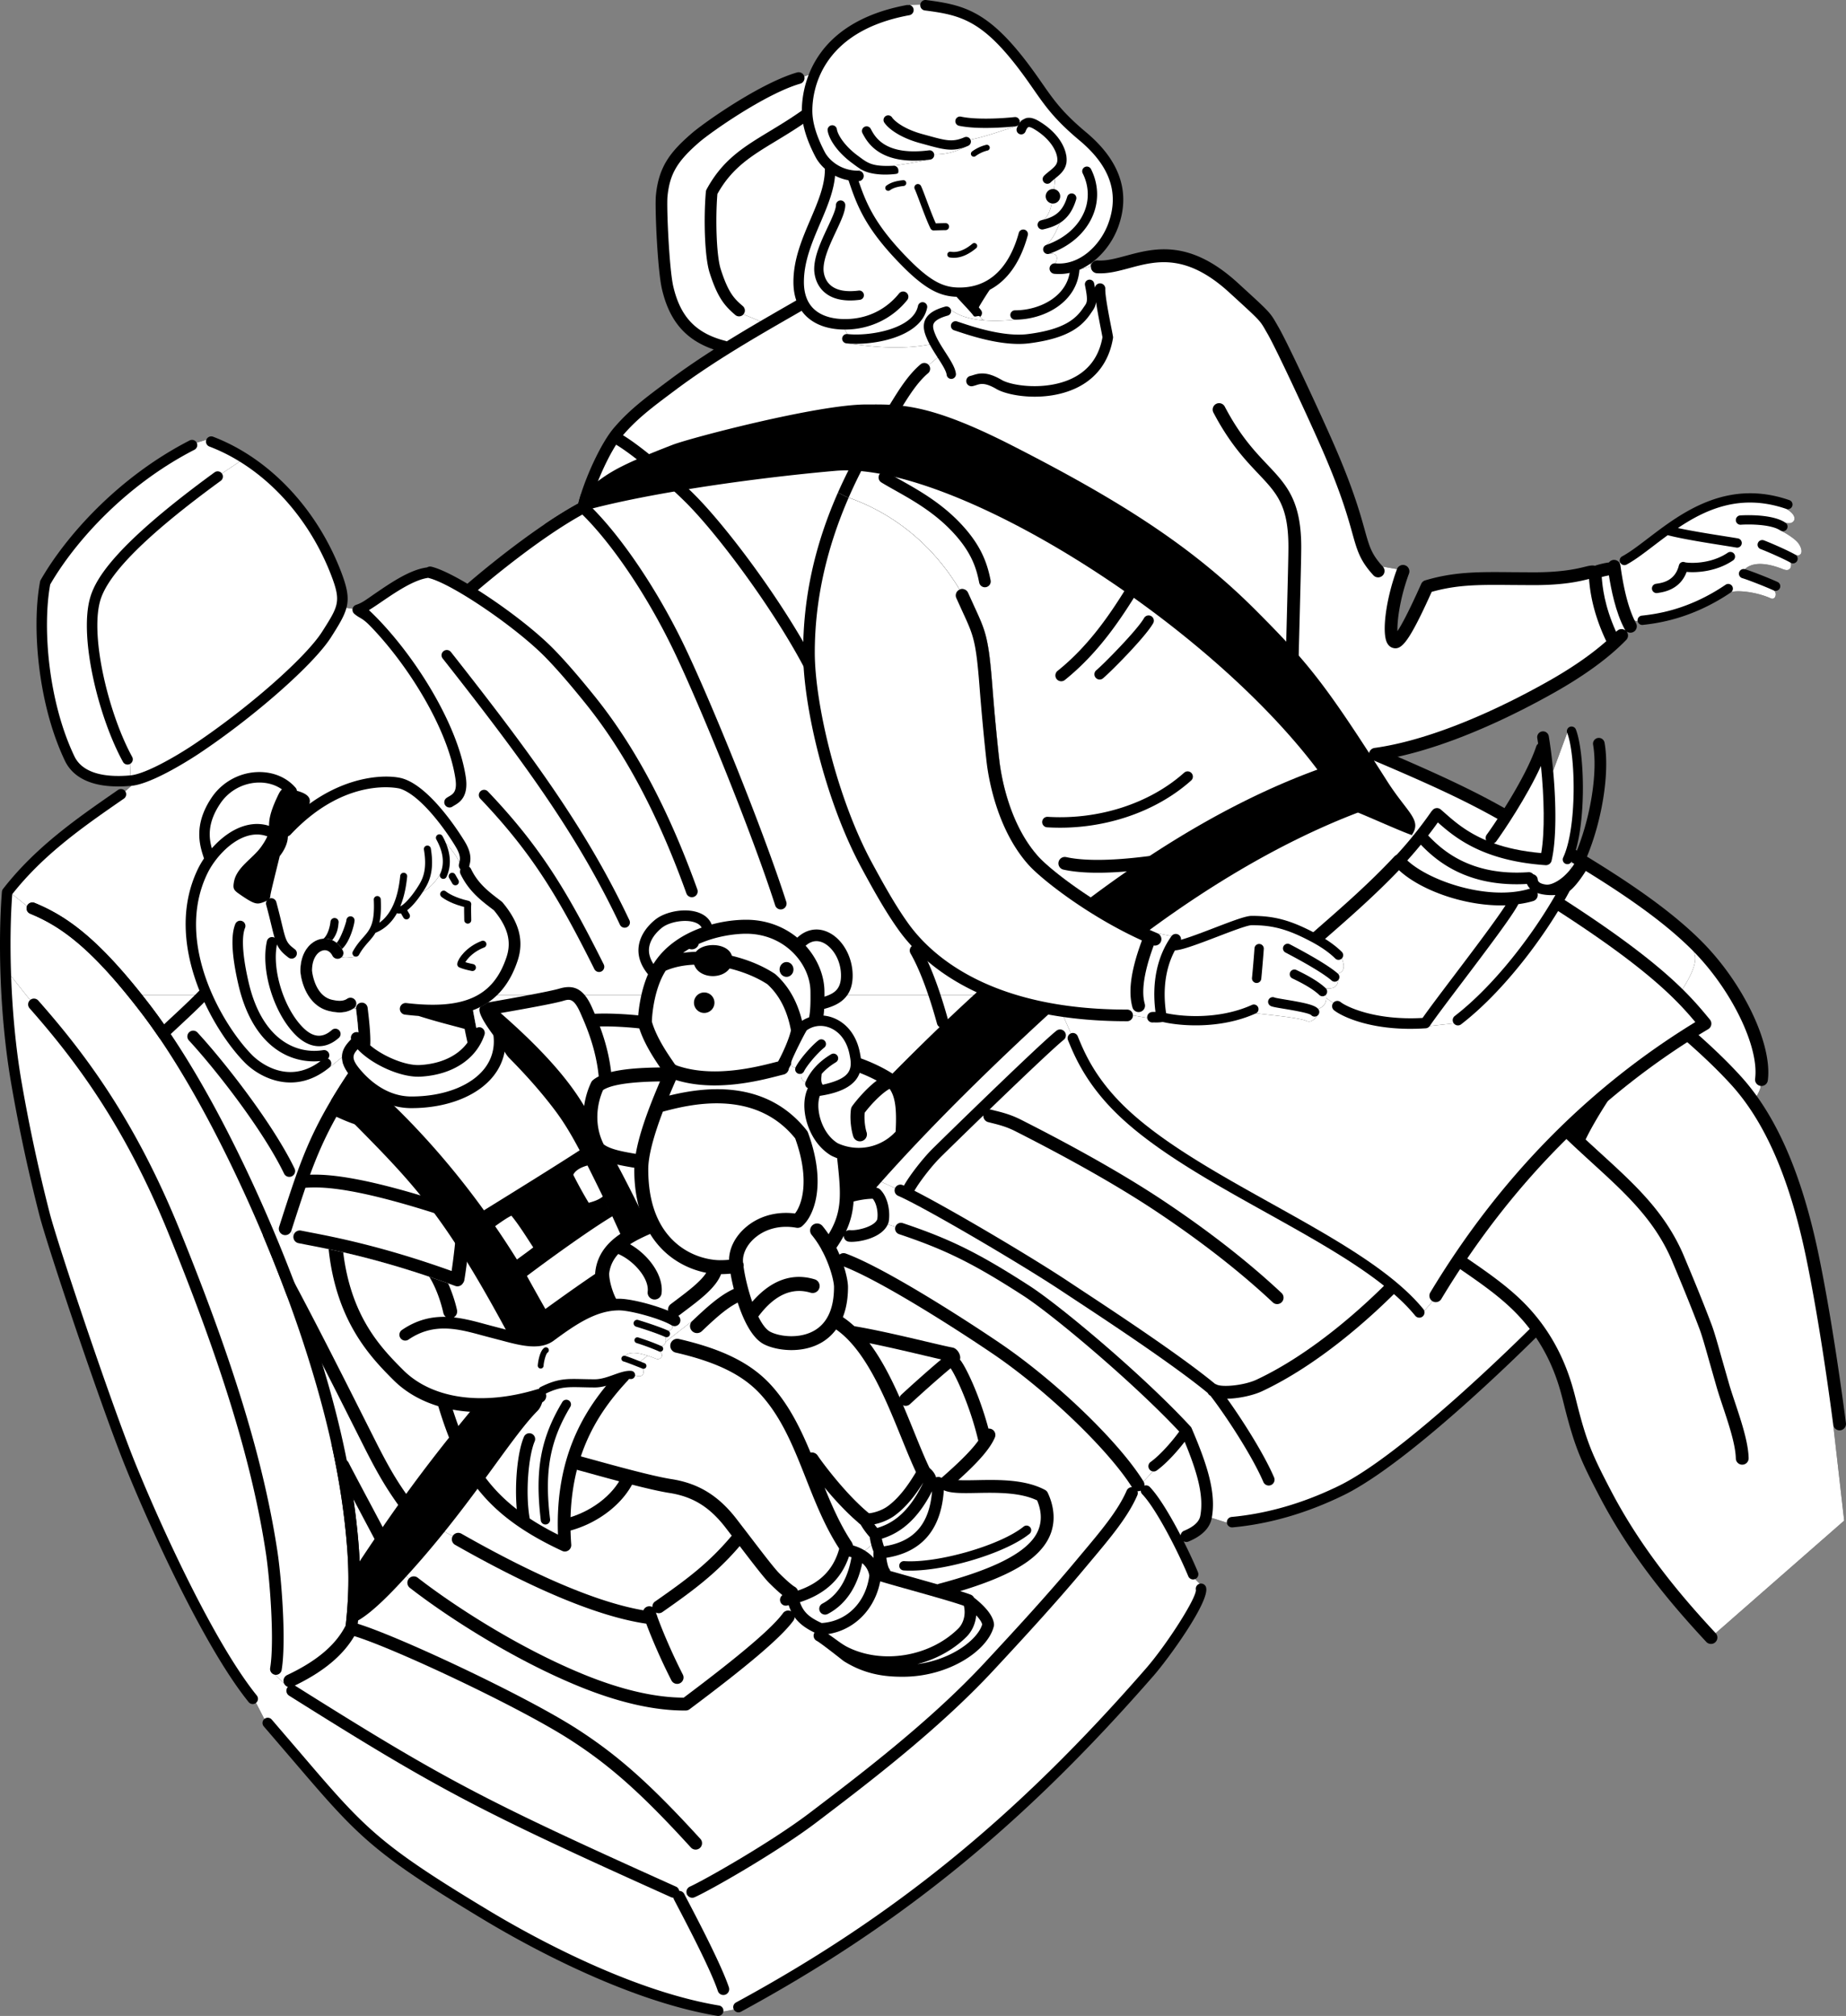
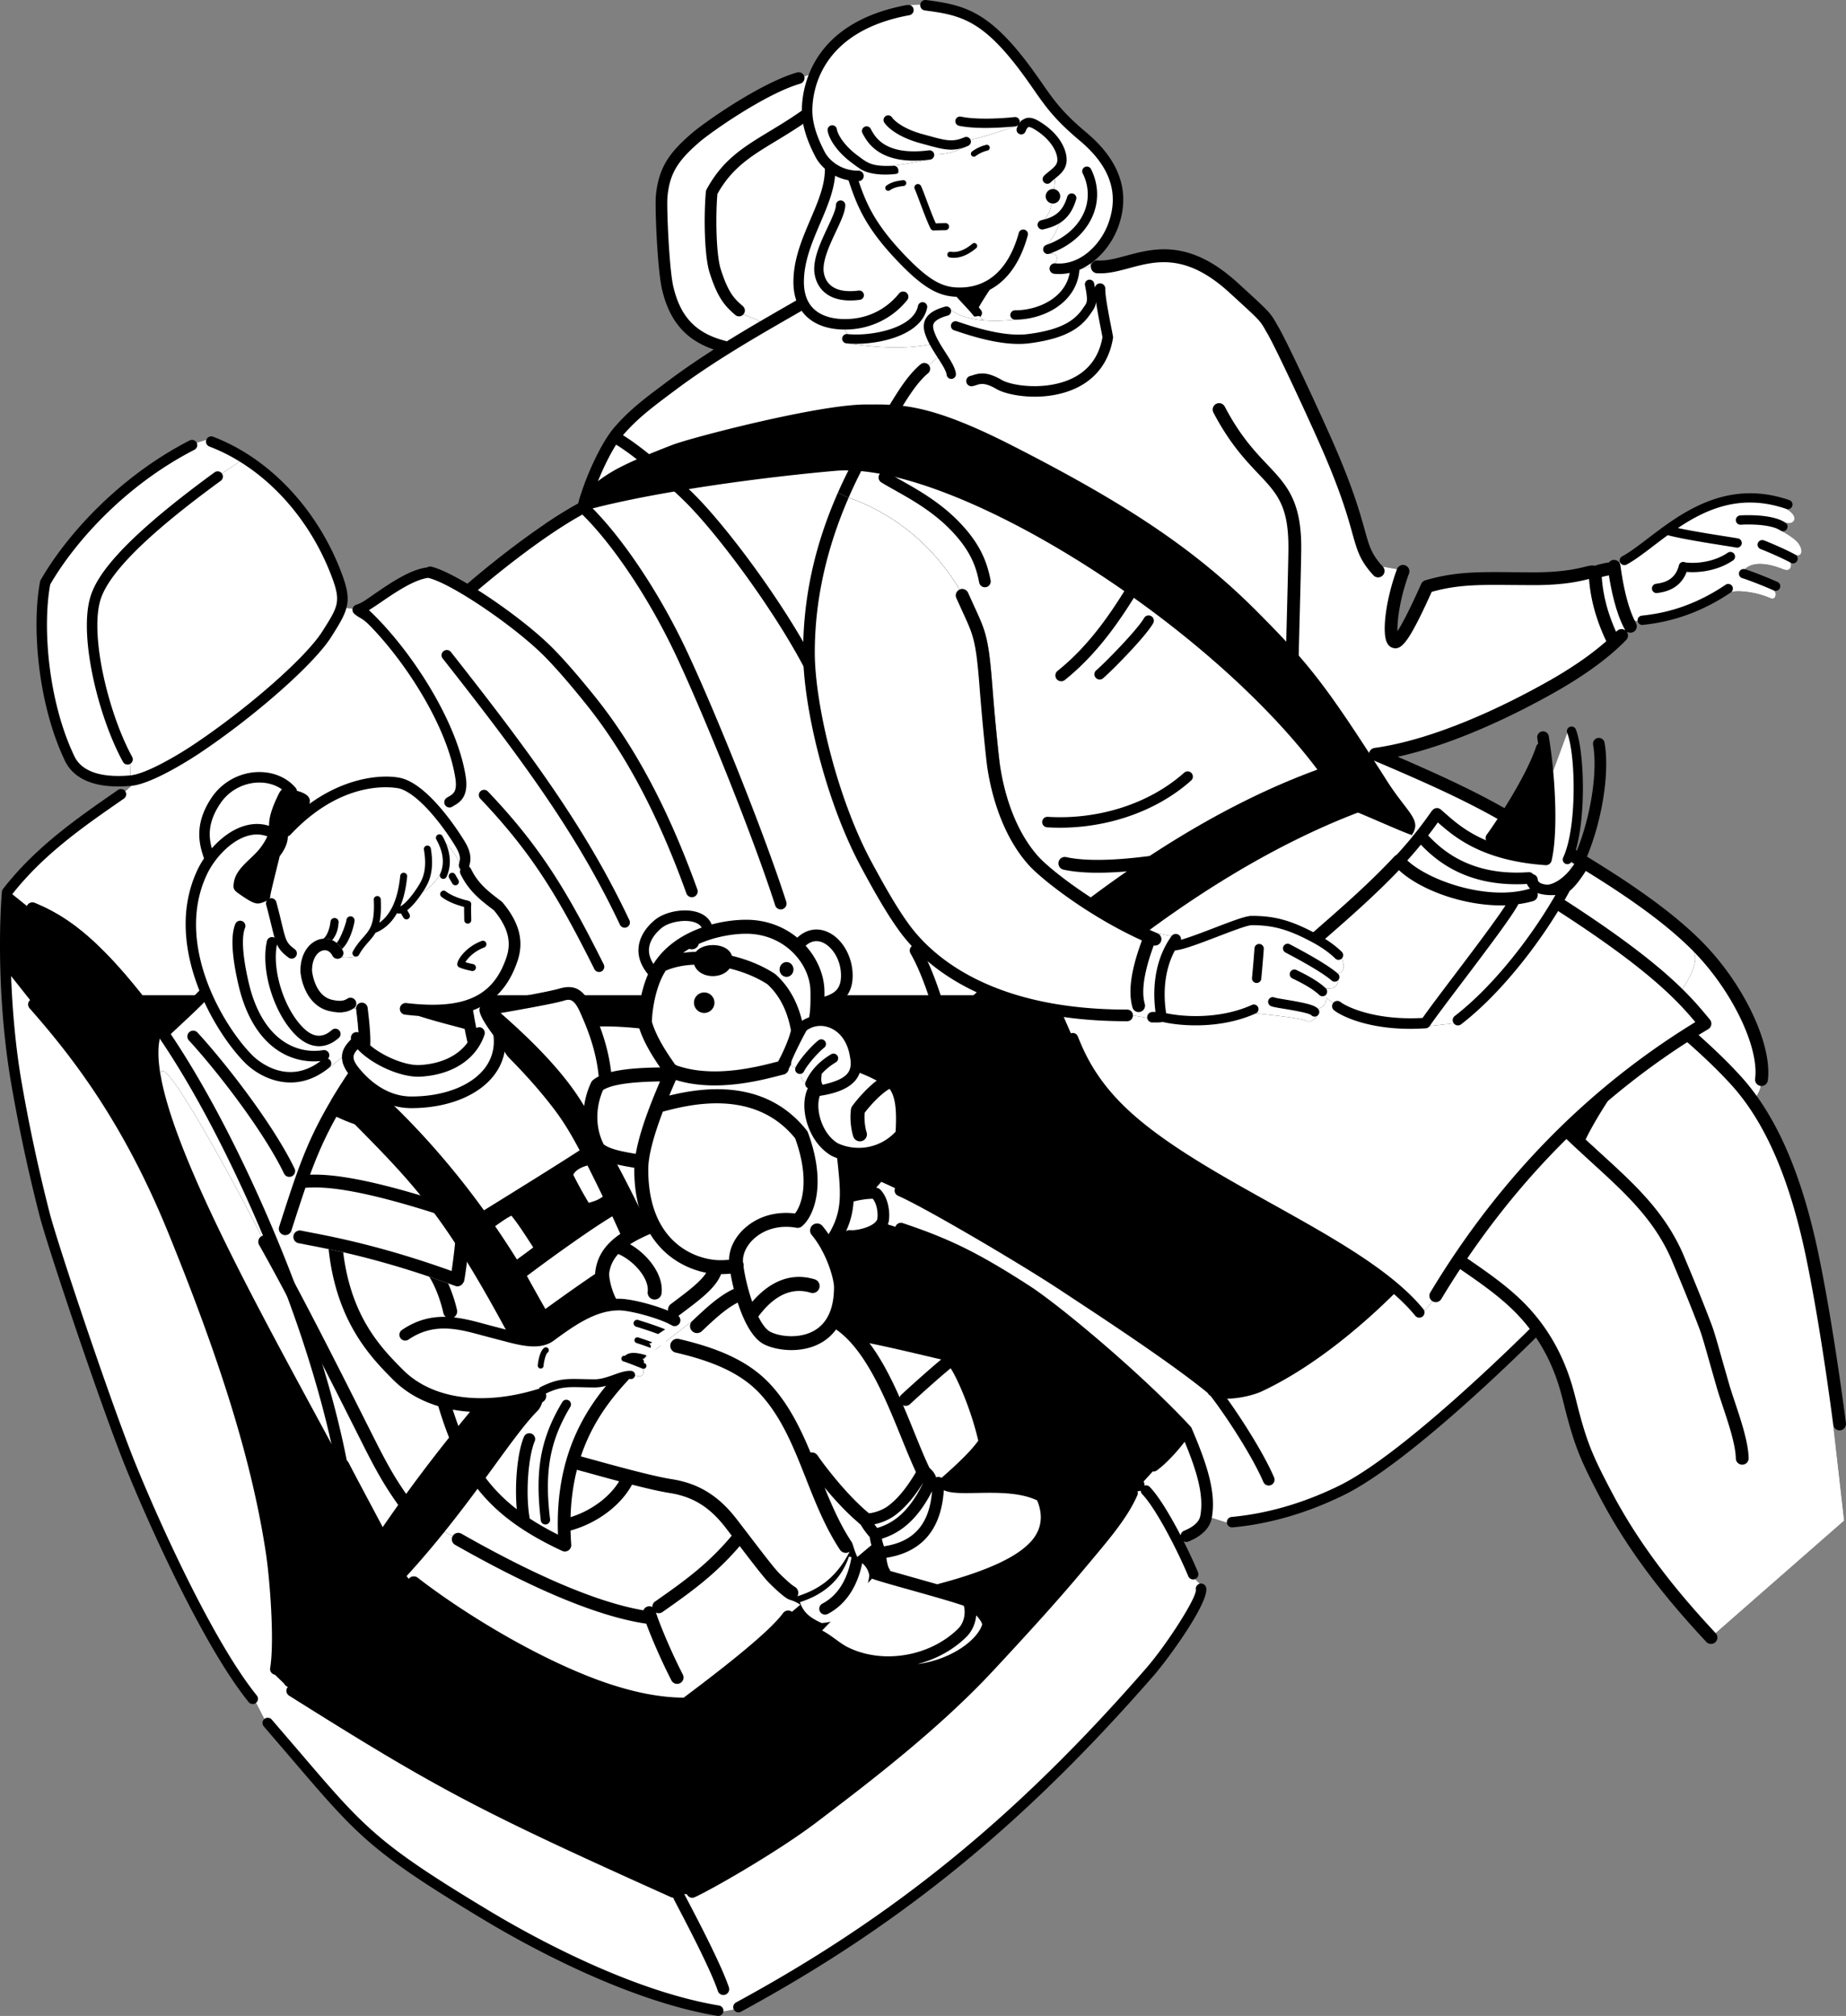
<svg xmlns="http://www.w3.org/2000/svg" width="395.638" height="432.024">
  <rect width="100%" height="100%" fill="#808080" stroke="none" />
  <path d="M26.845 169.58a1.126 1.126 0 0 0-1.562-.286l-.344.239c-8.5 5.886-17.29 11.968-24.293 20.972a1.17 1.17 0 0 0-.234.602c-.754 9.304-.68 25.683 2.011 41.234a361.667 361.667 0 0 0 6.032 28.113c1.753 6.829 13.324 41.297 18.457 53.97 5.34 13.187 16.91 38.636 26.379 50.343.39.48 1.097.559 1.582.168l1.777 3.457a1.125 1.125 0 0 0-.113 1.586l6.152 7.168c13.977 16.344 16.883 19.746 40.969 34.25 8.468 5.101 30.304 17.32 50.082 20.613a1.124 1.124 0 0 0 1.293-.926l2.25-.418c.297.547.976.75 1.523.453 34.137-18.53 60.594-40.078 88.461-72.042 3.203-3.672 12.04-15.875 11.223-18.883a1.118 1.118 0 0 0-1.375-.793l-.973-1c.574-.239.844-.895.606-1.469-.766-1.852-1.852-4.207-3.07-6.633a1.23 1.23 0 0 0 1.042.063c2.914-1.207 4.594-2.91 4.988-5.067l3.239 1.02c.058.617.605 1.07 1.222 1.012 7.965-.739 15.993-3.075 23.864-6.934 13.843-6.793 37.625-30.215 42.254-34.844a1.122 1.122 0 0 0 0-1.586c20.015-20.015 47.054-46.508 47.054-51.242.75.098 1.442-.43 1.54-1.184 1.015-7.742-5.243-20.859-14.25-29.867-6.364-6.363-15.653-12.976-30.118-21.437l-4.535-2.672c-9.668-5.711-14.992-8.86-34.828-17.262a1.373 1.373 0 0 0-1.8.73c-2.981-10.452-29.27-84.167-75.9-114.831-4.995-3.286-7.335-.579-14.48 2.996 2.496-3.496.996-10.489-8.492-21.477-9.488-10.984-11.75-15.18-22.105-11.336a1.256 1.256 0 0 0-1.551-.851c-7.91 2.297-19.887 10.714-22.61 13.078-4.586 3.972-7.027 7.113-7.636 13.234-.258 2.59.343 16.047 1.293 20.11 1.586 6.816 5.054 10.875 11.105 12.953-3.281 2.093-6.558 4.32-9.676 6.652l-.742.555c-4.308 3.222-7.707 5.765-10.953 9.554-2.613 3.047-5.637 9.559-7.125 14.32-.21.68-.395 1.329-.535 1.919-2.41 1.312-4.93 2.898-7.39 4.566-8.095 5.488-15.548 11.906-16.376 12.625-3.136-1.86-5.91-3.215-7.707-3.648a1.253 1.253 0 0 0-.945.152c-3.613.465-7.688 3.242-10.996 5.5-1.942 1.328-2.88 2.098-4.203 2.52a1.124 1.124 0 0 0-.758.843l-1.317-.203c.559-2.11.207-4.148-1.082-7.55-5.175-13.645-15.453-24.532-27.496-29.118a1.123 1.123 0 0 0-1.449.649l-2.07.636a1.122 1.122 0 0 0-1.512-.484c-15.445 7.926-26.617 20.644-31.926 29.906a1.098 1.098 0 0 0-.129.348c-1.8 9.449-.543 26.117 5.332 38.402 1.391 2.906 4.989 6.2 14.227 5.36l-1.3 1.171" />
  <path fill="#fff" d="M47.556 101.47a1.124 1.124 0 0 0-1.57-.246c-21.676 15.812-25.633 23.031-26.727 27.086-2.281 8.476 1.864 25.45 7.094 34.96.297.544.98.743 1.523.442l.067 2.457c-6.293.57-10.442-.843-11.996-4.09-5.633-11.777-6.867-27.703-5.184-36.832 5.188-8.964 15.988-21.203 30.903-28.859.554-.281.773-.957.488-1.512l2.07-.636c-.223.582.07 1.23.649 1.453a38.257 38.257 0 0 1 6.5 3.222l-3.817 2.555m199.512 213.86c.285.046.586-.012.84-.196 2.125-1.527 4.46-4.172 5.992-6.16 2.7 6.535 4.144 11.57 3.351 15.871-.23 1.27-1.406 2.348-3.484 3.207-.422.172-.676.559-.738.977-2.168-4.172-4.653-8.344-6.606-10.371a1.116 1.116 0 0 0-1.16-.282 1.326 1.326 0 0 0-.172-.879l1.977-2.168m-89.785 115.336a1.123 1.123 0 0 1 .453-1.523c33.887-18.395 60.156-39.793 87.836-71.543 4.527-5.191 10.847-15.125 10.738-16.875l.012.055a1.12 1.12 0 0 1 .793-1.38l-.973-1a1.125 1.125 0 0 1-1.469-.605c-2.238-5.398-6.914-14.508-9.867-17.578a1.124 1.124 0 0 1-.312-.773 1.313 1.313 0 0 1-.707.117c.09.281.097.59-.032.883-1.992 4.593-5.68 8.992-9.953 14.082l-1.62 1.933c-5.743 6.883-12.673 14.434-19.31 21.567-11.828 12.71-26.828 24.113-37.78 32.437-8.403 6.387-22.684 14.54-26.216 16.125a1.243 1.243 0 0 1-1.648-.625l-.578-.07c.094.187.336.648.672 1.289 1.996 3.805 7.297 13.914 8.887 18.684a1.248 1.248 0 1 1-2.367.79c-1.528-4.58-6.762-14.556-8.731-18.314-.352-.676-.59-1.12-.692-1.332-.05-.101-.062-.207-.085-.312-.16-.004-.32-.04-.477-.106-41.527-18.672-49.945-23.11-81.89-43.2a1.249 1.249 0 0 1-.395-1.722c.039-.062.098-.101.144-.152a1.36 1.36 0 0 1-.828-.723l-1.957-1.89a1.25 1.25 0 0 1-1.031-1.434c.965-5.863-.082-19.176-.918-24.664-2.875-18.953-9.32-40.098-20.898-68.555-9.594-23.586-20.418-37.586-29.743-48.175a1.249 1.249 0 0 1 .11-1.762l-4.067-5.133c.266 7.348.965 15.336 2.254 22.777a358.953 358.953 0 0 0 5.992 27.938c1.743 6.785 13.254 41.07 18.364 53.683 5.297 13.075 16.742 38.27 26.043 49.774.39.484.316 1.191-.164 1.582l1.777 3.457a1.125 1.125 0 0 1 1.586.113l6.164 7.18c13.777 16.113 16.644 19.469 40.418 33.785 8.36 5.035 29.898 17.094 49.289 20.32.613.102 1.027.684.926 1.293l2.25-.418" />
  <path fill="#fff" d="M191.904 262.908a1.248 1.248 0 0 1 1.582-.79c10.176 3.407 16.262 6.418 27.14 13.43 6.497 4.188 24.25 19.028 34.536 30.168.097.106.171.227.23.356 3.39 7.918 5.297 13.894 4.316 19.222l3.239 1.02a1.129 1.129 0 0 1 1.015-1.227c7.692-.715 15.457-2.972 23.082-6.715 13.813-6.773 38.844-31.601 41.653-34.41a1.12 1.12 0 0 1 1.59 0c20.015-20.015 47.054-46.508 47.054-51.242a1.373 1.373 0 0 1-1.183-1.539c.902-6.875-5.14-19.238-13.47-27.566 7.243 7.238-48.515 57.003-63.522 71.347a1.375 1.375 0 0 1 0 1.942c-5.485 5.484-16.504 15.535-28.692 21.25-1.781.832-4.848 1.558-7.465 1.597 3.348 4.668 7.883 11.828 10.028 16.809a1.249 1.249 0 1 1-2.293.984c-2.434-5.648-8.078-14.242-11.313-18.422a.03.03 0 0 0-.02-.008 1.377 1.377 0 0 1-.57-.597c-7.308-6.04-22.14-15.813-28.554-20.035l-2.54-1.676c-8.527-5.688-29.605-18.078-35.265-20.54a1.247 1.247 0 0 1-.648-1.64l-6.512-3-5.992 7.324 12.574 3.957M173.771 23.872a1.246 1.246 0 0 0-1.738-.296c-2.54 1.8-4.844 3.195-7.075 4.546-5.625 3.407-10.07 6.098-13.53 12.485a1.311 1.311 0 0 0-.145.488c-.492 5.61-.285 13.918.8 17.34 1.758 5.52 3.317 7.168 5.493 9.055a1.245 1.245 0 0 0 1.761-.125l3.61 1.476a324.715 324.715 0 0 0-7.196 4.32c-.058-.027-.109-.066-.171-.082-6.372-1.601-9.743-5.101-11.282-11.695-.867-3.73-1.468-17.012-1.238-19.297.477-4.793 2.063-7.5 6.79-11.594 2.534-2.199 14.245-10.41 21.671-12.562a1.256 1.256 0 0 0 .852-1.55c7.68-2.852 10.906-1.282 15.933 4.202l-14.535 3.29M27.876 163.712a1.12 1.12 0 0 0 .446-1.523c-4.922-8.95-9.004-25.446-6.89-33.293 1.57-5.84 10.034-14.297 25.878-25.856.5-.367.61-1.07.246-1.57l3.817-2.555c8.593 5.305 15.71 14.086 19.695 24.59 2.066 5.442 1.441 6.422-2.02 11.86-3.558 5.59-15.957 16.472-27.644 24.265-3.426 2.285-10.121 6.235-13.461 6.54l-.067-2.458" />
-   <path fill="#fff" d="M359.744 213.275c-11.715 17.172-48.766 50.398-60.578 61.687a1.372 1.372 0 0 0-1.946 0c-5.355 5.356-16.105 15.168-27.91 20.703-2.668 1.25-7.394 1.684-8.582 1.036-.098-.051-.2-.09-.3-.118-7.403-6.113-21.778-15.582-28.766-20.183l-2.528-1.672c-7.765-5.176-25.222-15.508-33.156-19.547 1.09-1.914 3.645-5.227 5.5-7.082.973-.973 4.797-4.715 9.277-9.05a1.375 1.375 0 0 0 1.008 1.417c1.445.395 3.453.746 5.797 1.934 12.39 6.277 22.711 12.16 30.672 17.492 9.45 6.324 17.707 12.789 24.55 19.207.551.52 1.423.492 1.942-.063a1.375 1.375 0 0 0-.062-1.941c-6.954-6.52-15.329-13.078-24.903-19.488-8.05-5.39-18.468-11.332-30.957-17.656-2.176-1.102-4.086-1.575-5.484-1.922-.3-.075-.586-.145-.832-.211a1.359 1.359 0 0 0-.414-.043c6.492-6.27 13.87-13.305 15.898-14.93a1.247 1.247 0 1 0-1.559-1.95c-3.882 3.102-24.91 23.65-26.699 25.438-1.851 1.856-4.726 5.489-5.984 7.758-.082-.035-.172-.078-.25-.113a1.253 1.253 0 0 0-1.645.648l-6.511-3-5.992 7.324 12.574 3.958a1.246 1.246 0 0 0 .789 1.578c9.945 3.332 15.906 6.28 26.582 13.164 6.289 4.054 23.527 18.53 33.46 29.133-1.44 2.011-4.046 5.023-6.14 6.527a1.12 1.12 0 0 0-.254 1.566c.18.254.446.41.727.453l-1.977 2.168c-5.238-8.484-18.793-21.539-30.863-29.714-8.414-5.704-24.816-16.145-32.926-19.133a1.374 1.374 0 1 0-.95 2.578c7.864 2.898 24.024 13.195 32.333 18.828 11.492 7.781 24.82 20.562 29.91 28.644-.476.008-.93.282-1.129.747-1.847 4.265-5.43 8.53-9.578 13.468l-1.625 1.942c-5.703 6.84-12.61 14.36-19.219 21.465-11.68 12.558-26.586 23.882-37.464 32.152-8.344 6.344-22.645 14.453-25.727 15.84a1.243 1.243 0 0 0-.625 1.648l-.578-.07c-.211-.426-.633-.656-1.078-.672-.074-.387-.305-.734-.692-.906-41.382-18.606-49.773-23.031-81.586-43.035-.043-.028-.085-.032-.128-.051 6.136-2.961 10.324-6.445 12.769-10.602 8.547 2.602 35.223 15.121 46.215 22.188 8.629 5.543 15.422 11.601 25.953 23.148a1.375 1.375 0 0 0 2.031-1.852c-10.715-11.742-17.648-17.917-26.496-23.609-11.136-7.16-38.246-19.863-46.996-22.527.613-5.961.68-11.082.219-16.871-1.094-13.637-4.086-27.602-9.422-43.946-6.531-20-18.227-46.793-30.848-65.55l-1.43-2.082a112.838 112.838 0 0 0-3.132-4.286c-.52-.675-1.031-1.332-1.531-1.964h329.246" />
  <path fill="#fff" d="M30.498 213.275c-9.973-12.59-16.485-17.063-23.079-19.778a1.247 1.247 0 0 0-1.628.676l-3.165-2.547c6.762-8.59 15.317-14.515 23.594-20.246l.34-.234a1.128 1.128 0 0 0 .285-1.567l1.301-1.171c4.664-.426 13.512-6.247 14.504-6.907 11.906-7.937 24.598-19.12 28.293-24.93 1.734-2.718 2.84-4.542 3.308-6.312l1.317.203c-.086.395.055.809.36 1.074 1.19 1.043 1.597.739 3.456 2.66 8.047 8.297 16.594 21.93 18.219 32.657.504 3.328-.895 3.43-1.914 4.16a1.121 1.121 0 0 0-.262 1.566c.36.504 1.063.622 1.567.262.078-.055.207-.129.34-.207 1.097-.637 3.144-1.816 2.492-6.121-1.825-12.027-11.934-27.484-20.754-35.766.785-.468 1.691-1.086 2.726-1.793 2.942-2.007 6.918-4.718 9.993-5.12.035.011.058.034.097.042 5.008 1.203 18.899 10.672 25.192 17.172 2.402 2.485 4.98 5.461 8.363 9.653 8.504 10.539 15.59 23.867 21.664 40.75a1.247 1.247 0 1 0 2.348-.844c-6.168-17.149-13.387-30.715-22.067-41.477-3.433-4.25-6.058-7.277-8.515-9.816-3.946-4.078-10.575-9.13-16.457-12.852 2.734-2.332 13.328-11.18 22.398-16.187 6.465 6.375 13.844 17.32 19.43 28.86 5.754 11.89 16.992 39.577 21.91 54.94a1.25 1.25 0 0 0 2.379-.761c-4.946-15.453-16.254-43.305-22.04-55.27-5.745-11.87-13.39-23.156-20.09-29.707.919-3.676 3.333-9.394 5.645-13.039 4.204 2.535 11.266 8.711 15.016 12.461 6.797 6.797 18.566 22.578 25.25 35.242.324.61 1.078.844 1.688.524a1.253 1.253 0 0 0 .523-1.688c-7.012-13.281-18.797-28.949-25.695-35.844-3.645-3.648-10.739-9.914-15.313-12.726 3.063-3.566 6.36-6.035 10.535-9.156l.742-.555c8.172-6.117 17.524-11.496 25.043-15.816l2.29-1.317a1.25 1.25 0 1 0-1.247-2.164l-2.289 1.317c-1.789 1.03-3.683 2.12-5.644 3.265l-3.61-1.476a1.25 1.25 0 0 0-.125-1.762c-1.718-1.488-3.074-2.66-4.746-7.922-.941-2.957-1.148-10.848-.715-16.105 3.122-5.633 7.27-8.153 12.5-11.32 2.16-1.31 4.614-2.794 7.223-4.641a1.25 1.25 0 0 0 .297-1.743l14.535-3.289c1.754 1.91 3.723 4.297 6.172 7.133 9.488 10.988 10.988 17.98 8.492 21.477 7.145-3.575 9.485-6.282 14.48-2.996 46.63 30.664 72.919 104.379 75.9 114.832a1.37 1.37 0 0 0 .73 1.8c19.668 8.329 24.625 11.258 34.5 17.094l4.546 2.68c14.254 8.34 23.372 14.816 29.563 21.012 1.543 1.539.227 5.011-2.945 9.66H30.498" />
  <path d="M134.36 198.704a1.12 1.12 0 0 0 .536-1.496c-8.969-18.93-19.918-34.21-38.254-57.48a1.12 1.12 0 0 0-1.578-.188 1.116 1.116 0 0 0-.188 1.575c18.23 23.14 29.114 38.32 37.989 57.054.265.563.937.801 1.496.535m66.465 20.684a1.253 1.253 0 0 0 1.535.879 1.25 1.25 0 0 0 .875-1.535c-1.035-3.801-3.184-10.887-5.926-15.653a1.25 1.25 0 0 0-1.707-.457 1.246 1.246 0 0 0-.457 1.704c2.602 4.523 4.676 11.378 5.68 15.062m-73.442-11.707c.278.555.95.781 1.508.504.555-.277.777-.953.5-1.512-7.84-15.68-13.555-25.222-24.828-37.062a1.127 1.127 0 0 0-1.59-.04 1.127 1.127 0 0 0-.039 1.59c11.078 11.633 16.71 21.043 24.45 36.52m51.749 77.492a1.499 1.499 0 0 1 1.672-1.3c4.84.605 12.32 2.367 17.781 3.656 2.43.57 4.528 1.066 5.57 1.257 1.087.204 1.887 1.739 1.575 2.582 1.008 1.086 4.074 7.176 6.113 14.79.219-.016.442.011.653.101.699.3 1.023 1.106.722 1.805-1.304 3.039-4.875 6.789-12.742 13.37a1.37 1.37 0 0 1-1.934-.171l-28.812 24.145a1.37 1.37 0 0 1 .3 1.918c-2.55 3.503-9.616 9.53-22.238 18.968-.234.176-.52.274-.812.278-6.594.054-14.25-1.668-22.758-5.125-14.176-5.762-28.46-15.004-36.383-21.168a1.374 1.374 0 0 1-.242-1.93l-3.855-4.89c-.672.355-1.5.093-1.852-.579l-4.73-8.918c-2.223-4.18-4.325-8.125-4.899-9.27a1.376 1.376 0 0 1 .613-1.843c-14.074-26.25-33.957-61.238-38.136-80.773-.973-4.547-1.094-8.258-.094-10.825-.168-.515-.059-1.187.516-1.726.406-.383.882-.828 1.414-1.32 2.312-2.149 5.808-5.399 7.402-7.297a1.25 1.25 0 0 1 1.762-.149c3.992-3.664 27.379-17.398 32.039-19.062 2.945-1.051 7.824 5.71 11.32 9.988 2.996 3.664 48.278 63.262 61.262 80.574 10.988.664 21.113 2.25 28.773 2.914" />
  <path fill="#fff" d="M193.1 300.841a1.375 1.375 0 0 1 .066-1.941c1.585-1.477 5.699-5.192 8.554-7.567-1.05-.234-2.34-.539-3.82-.89-5.395-1.27-12.785-3.012-17.465-3.598a1.493 1.493 0 0 1-1.3-1.672c-7.66-.664-17.786-2.25-28.774-2.914-12.985-17.312-58.266-76.91-61.262-80.574-3.496-4.277-8.375-11.04-11.32-9.988-4.66 1.664-28.047 15.398-32.04 19.062.528.442.594 1.23.15 1.758-1.696 2.016-5.114 5.191-7.614 7.516-.656.613-1.234 1.152-1.684 1.574-.86.816-1.703.398-1.945-.356-1 2.567-.879 6.278.094 10.825-2.555-11.954 15.367 21.167 21.308 32.847a1.37 1.37 0 0 1 1.871.516c6.309 11.078 15.407 29.168 20.297 38.89l2.617 5.192c3.313 6.512 4.836 8.68 7.36 12.273l.617.88c.434.62.285 1.48-.34 1.913l8.55 4.606a1.37 1.37 0 0 1 1.872-.516l.035.02c16.274 9.246 29.367 14.753 38.969 16.398a1.357 1.357 0 0 1 1.922-.695c-.016-.45.164-.895.558-1.172 7.45-5.2 12.372-8.867 17.938-15.953a1.373 1.373 0 0 1 1.93-.23l32.855-26.204" />
  <path d="M40.556 221.2a1.252 1.252 0 0 0-.07 1.766c5.762 6.242 15.898 19.219 20.394 28.54a1.249 1.249 0 1 0 2.25-1.087c-4.609-9.55-14.945-22.793-20.808-29.148a1.255 1.255 0 0 0-1.766-.07" />
  <path fill="#fff" d="M146.529 363.814c-6.137-.024-13.285-1.668-21.27-4.914-13.918-5.657-27.945-14.735-35.734-20.79a1.373 1.373 0 0 0-1.926.239l-3.855-4.89c.672-.352.93-1.184.578-1.852l-4.735-8.934c-2.218-4.164-4.308-8.097-4.867-9.21a1.373 1.373 0 0 0-1.844-.614c-14.074-26.25-33.957-61.238-38.136-80.773-2.555-11.954 15.367 21.167 21.308 32.847a1.375 1.375 0 0 0-.515 1.875c6.273 11.016 15.351 29.067 20.23 38.766l2.621 5.203c3.403 6.684 5.055 9.039 7.559 12.605l.617.875c.434.621 1.29.774 1.91.34l8.551 4.606a1.37 1.37 0 0 0 .516 1.87l.035.02c17.144 9.742 30.902 15.41 40.937 16.88 1.016 2.75 3.012 7.507 5.39 12.155a1.378 1.378 0 0 0 1.852.594 1.369 1.369 0 0 0 .594-1.847c-2.566-5.016-4.617-10.032-5.465-12.41a1.269 1.269 0 0 0-.129-.372c-.062-.191-.12-.363-.164-.508.43.204.946.196 1.364-.093 7.433-5.192 12.734-9.145 18.523-16.512a1.373 1.373 0 0 0-.23-1.926l32.855-26.203c.52.555 1.387.586 1.942.067 1.562-1.457 5.906-5.375 8.687-7.672a.08.08 0 0 1 .016.023c-.024-.023.004.008-.016-.02.66.766 4.02 7.344 5.938 15.504-1.73 2.434-5.172 5.75-10.95 10.586a1.37 1.37 0 0 0-.172 1.934l-28.812 24.145a1.377 1.377 0 0 0-1.918.3c-2.328 3.196-9.297 9.125-21.285 18.106" />
  <path d="M347.255 120.583a.999.999 0 0 1 .407-1.351c1.632-.88 3.449-2.266 5.55-3.867 7.106-5.422 16.84-12.848 30.293-8.184a.997.997 0 1 1-.652 1.887c2.961 1.695 1.656 3.55-.184 2.953a1 1 0 0 1 .27 1.387.995.995 0 0 1-1.387.265c.832.356 3.067 1.684 3.832 2.692 1.266 1.668.719 3.105-.605 2.503.476.274.644.883.37 1.364a.998.998 0 0 1-1.362.37c.183.345.226 2.13-1.649 1.384-1.539-.618-5.914-2.196-8.172-.004 1.29.367 5.188 1.906 6.961 2.715a.998.998 0 1 1-.824 1.816c.848.406.492 2.191-.586 1.715-3.559-1.582-7.742-1.75-8.512-1.297-8.535 5.805-16.086 6.668-18.925 6.992a.998.998 0 0 1-1.106-.879c-2.383.899-5.933-11.176-3.719-12.46" />
  <path fill="#fff" d="M382.853 109.068c-9.594-3.325-17.059-.067-23.238 4.09 3.039.66 7.383 1.347 10.218 1.793 1.274.203 2.192.343 2.653.433.543.106.898.629.797 1.168a.998.998 0 0 1-1.168.793c-.43-.078-1.383-.23-2.594-.422-3.445-.543-9.098-1.433-12.086-2.23-1.039.758-2.043 1.52-3.012 2.258-2.168 1.656-4.039 3.085-5.812 4.039a.999.999 0 0 1-1.356-.407c-2.214 1.285 1.336 13.36 3.72 12.461a.992.992 0 0 1 .878-1.105c2.96-.34 9.898-1.133 18.031-6.66a1 1 0 0 1 1.121 1.652c.77-.453 4.953-.285 8.512 1.297 1.078.476 1.434-1.309.586-1.715-1.828-.828-5.578-2.293-6.687-2.61a1.005 1.005 0 0 1-.688-1.238 1.003 1.003 0 0 1 1.238-.683c2.258-2.192 6.633-.614 8.172.004 1.875.746 1.832-1.04 1.649-1.383-1.692-.965-5.528-2.598-6.422-2.922a1 1 0 1 1 .684-1.879c.96.348 4.913 2.031 6.73 3.067 1.324.601 1.87-.836.605-2.504-.765-1.008-3-2.336-3.832-2.692-1.902-1.285-6.367-1.363-8.46-1.222a.995.995 0 0 1-1.063-.93.995.995 0 0 1 .93-1.063c.687-.046 6.824-.394 9.71 1.563 1.84.598 3.145-1.258.184-2.953" />
  <path d="M370.302 118.45c-3.906 2.633-8.617 2.204-9.191 2.047a.93.93 0 0 0-.8.036c-.263.128-.419.378-.493.664-.836 3.293-3.527 3.703-4.676 3.879-.105.02-.195.03-.277.046a.998.998 0 1 0 .36 1.965 2.9 2.9 0 0 1 .218-.035c1.187-.183 4.633-.715 6.039-4.492 2.023.195 6.293.004 9.934-2.453a.996.996 0 0 0 .273-1.387 1 1 0 0 0-1.387-.27m-9.937 101.981a1.373 1.373 0 0 1 1.937-.14c4.262 3.687 7.758 7.035 10.684 10.238 7.703 8.43 13.207 21.05 16.832 38.586 2.887 13.972 5.176 30.98 5.808 35.863a1.378 1.378 0 0 1-1.187 1.539 1.378 1.378 0 0 1-1.54-1.188l2.349 20.547-27.543 24.117a1.375 1.375 0 0 1-.07 1.942 1.375 1.375 0 0 1-1.942-.07c-6.985-7.508-15.887-17.817-22.793-31-4.25-8.118-5.473-10.938-7.774-20.137-1.035-4.149-3.195-12.781-11.386-20.492-3.23-3.047-6.996-5.645-10.985-8.39l-.277-.192a1.377 1.377 0 0 1-.352-1.91c-7.59-6.481 39.672-55.739 48.239-49.313" />
  <path fill="#fff" d="M360.365 220.431a1.373 1.373 0 0 0 .14 1.937c4.18 3.618 7.598 6.891 10.453 10.012 7.36 8.059 12.649 20.254 16.168 37.293 2.872 13.88 5.145 30.8 5.774 35.656l2.348 20.547-27.543 24.117c-6.868-7.378-15.614-17.507-22.372-30.406-4.125-7.879-5.312-10.613-7.52-19.433-1.038-4.153-3.413-13.657-12.187-21.918-3.386-3.192-7.238-5.844-11.312-8.653l-.273-.191a1.379 1.379 0 0 0-1.915.351c-7.59-6.48 39.672-55.738 48.239-49.312" />
  <path d="M337.076 241.591a1.375 1.375 0 0 0-1.91 1.977c2.074 2.004 4.117 3.867 6.09 5.672 7.062 6.445 13.16 12.015 16.902 20.503-.008-.023.386.918.386.918 1.418 3.383 3.563 8.493 5.692 14.118.558 1.476 1.293 4.086 2.14 7.101l1.582 5.54c.372 1.257.829 2.632 1.313 4.085 1.262 3.79 2.687 8.086 2.754 11.04a1.37 1.37 0 0 0 1.406 1.343 1.37 1.37 0 0 0 1.34-1.402c-.102-4.582-2.832-11.27-4.176-15.84l-1.574-5.508c-.902-3.207-1.613-5.742-2.215-7.328-2.148-5.672-4.305-10.813-5.73-14.211l-.395-.942c-3.984-9.042-10.281-14.789-17.574-21.449-1.074-.98-2.168-1.98-3.277-3.008 1.71-3.574 4.726-8.347 7.347-12.093l-10.101 9.484M181.384 73.576a1 1 0 0 1 .219-1.988l-.527-.962c-2.47 0-5.93-.511-8.371-2.953-1.762-1.765-2.657-4.203-2.657-7.242 0-4.867 1.856-9.215 3.649-13.414 1.59-3.727 3.094-7.246 3.094-10.727 0-.62.503-1.125 1.125-1.125 18.546 0 37.187 28.301 34.292 31.633-9.113 10.488-25.597 7.367-30.824 6.778" />
  <path fill="#fff" d="M181.384 73.576c5.227.59 21.711 3.71 30.824-6.778 2.895-3.332-15.746-31.633-34.292-31.633.617 0 1.12.504 1.12 1.125 0 3.942-1.59 7.664-3.273 11.61-1.703 3.992-3.469 8.12-3.469 12.531 0 2.422.676 4.324 2 5.652 1.899 1.899 4.735 2.297 6.782 2.297 6.28 0 9.968-3.441 11.61-5.488a1.12 1.12 0 0 1 1.577-.176 1.12 1.12 0 0 1 .176 1.578c-3.219 4.024-8.09 6.332-13.363 6.332l.527.961c4.742.528 14.125-1.078 15.145-6.031a.996.996 0 0 1 1.18-.777c.538.109.886.64.777 1.18-1.344 6.511-12.122 8.195-17.32 7.617" />
  <path d="M179.162 43.947c0 .968-.907 2.902-1.782 4.77-1.351 2.874-2.879 6.136-2.879 8.968 0 .707.157 3.16 2.16 4.922 1.727 1.52 4.294 2.074 7.622 1.644.55-.07.937-.57.863-1.12a.993.993 0 0 0-1.117-.86c-2.735.351-4.77-.04-6.047-1.164-1.375-1.207-1.484-2.926-1.484-3.422 0-2.39 1.43-5.434 2.691-8.117 1.059-2.258 1.973-4.207 1.973-5.621a.999.999 0 0 0-1-.996c-.551 0-1 .445-1 .996m3.14-7.125a.995.995 0 0 0-.633 1.261c1.934 5.797 3.602 10.805 11.977 19.184 5.012 5.008 8.066 6.219 11.402 6.34.032.05.051.11.094.16l1.461 1.578c.91.98 1.633 1.754 2.05 2.332.325.445 1.098-.246 1.395.219 1.883 2.965 12.594 1.289 17.89-2.098 4.497-2.87 6.368-8.488 5.622-9.988-.75-1.496-4.996-8.988-5.496-10.613-.5-1.621-2.211-5.29-1.914-6.954 1.047-.843 2.348-1.894 2.453-3.726.129-2.207-1.316-5.754-5.805-8.484-.84-.512-1.945-1.051-3.039-.672-6.82-17.028-17.77-23.54-33.398-15.25-8.969 4.761-8.39 15.57-4.059 26.71" />
  <path fill="#fff" d="M210.048 67.896c1.883 2.965 12.594 1.289 17.89-2.098 4.497-2.87 6.368-8.488 5.622-9.988-.75-1.496-4.996-8.988-5.496-10.613-.5-1.621-2.211-5.29-1.914-6.954-.352.286-.684.551-.965.836a1 1 0 1 1-1.414-1.414c.355-.359.746-.672 1.125-.976 1.027-.828 1.66-1.383 1.715-2.285.097-1.73-1.375-4.551-4.852-6.664-.828-.508-1.191-.547-1.347-.493-.196.067-.422.407-.61.903a.994.994 0 0 1-1.285.586 1.002 1.002 0 0 1-.586-1.285c.426-1.13 1.02-1.813 1.828-2.09-6.82-17.028-17.77-23.54-33.398-15.25-8.969 4.761-8.39 15.57-4.059 26.71a.996.996 0 0 1 1.262.63c1.852 5.558 3.453 10.359 11.496 18.402 4.824 4.824 7.535 5.765 10.594 5.765 7.855 0 11.246-6.39 12.707-11.753a1 1 0 0 1 1.926.527c-1.567 5.75-4.332 9.691-8.13 11.691-.124.067-2.433 3.73-2.374 3.801.183.219.343.422.488.617a1 1 0 0 1-.223 1.395" />
  <path d="M197.208 43.49c.731 1.949 1.563 4.16 2.22 5.476a.748.748 0 0 0 .671.414c.637-.015 1.602-.05 2.527-.062a.75.75 0 0 0 .778-.723.742.742 0 0 0-.719-.773c-.984.008-1.777.039-2.121.05-.594-1.293-1.34-3.277-1.953-4.91-.496-1.332-.926-2.48-1.207-3.074a.748.748 0 1 0-1.355.633c.253.543.695 1.719 1.16 2.969m11.894-10.043c.293-.235 1.332-.91 2.555-1.188a.625.625 0 0 0-.274-1.219c-1.406.32-2.617 1.078-3.062 1.434a.626.626 0 0 0-.098.879c.215.265.61.312.879.094m-18.395 7.347c.524-.379 1.247-.754 3.008-.941a.626.626 0 0 0-.133-1.242c-1.656.175-2.703.515-3.609 1.175a.624.624 0 0 0 .734 1.008m12.329 13.692a.623.623 0 0 0 .543.695l.062.008c.68.094 2.75.371 5.598-2.023a.625.625 0 0 0-.805-.954c-2.422 2.036-4.082 1.813-4.629 1.739l-.074-.008a.624.624 0 0 0-.695.543m102.226 226.457a1.122 1.122 0 0 1-1.945 1.027c-6.477-7.914-18.856-14.809-31.957-22.113-11.735-6.535-23.867-13.297-31.883-21.074-6.781-6.579-9.254-12.618-10.578-15.864a1.12 1.12 0 0 1 .613-1.465l-5.57-12.777 16.957-12.11 39.707-26.257 10.45 3.82c2.495.996 9.6 4.192 11.53 4.813 1.926.62 17.887 7.168 30.075 13.843a1.372 1.372 0 0 1 1.898-.414c21.984 14.102 27.719 21.051 31.906 26.125.254.309.364.715.293 1.11a1.371 1.371 0 0 1-.648.945c-23.215 13.875-42.461 33.336-57.211 57.836a1.37 1.37 0 0 1-1.883.469l-1.754 2.086" />
  <path fill="#fff" d="M229.513 221.454c.574-.234 1.23.04 1.465.614 1.355 3.312 3.621 8.851 10.063 15.101 7.808 7.57 19.808 14.258 31.414 20.727 13.296 7.41 25.855 14.406 32.601 22.652.098.121.168.254.207.395l1.754-2.086a1.366 1.366 0 0 1-.469-1.883c14.692-24.41 33.801-43.887 56.797-57.938-4.054-4.84-10.355-11.582-30.27-24.351a1.376 1.376 0 0 1-.413-1.899c-12.188-6.675-28.149-13.222-30.075-13.843-1.93-.621-9.035-3.817-11.53-4.813l-10.45-3.82-39.707 26.258-16.957 12.11 5.57 12.776" />
  <path d="M293.42 161.833a1.37 1.37 0 0 0 1.546 1.172c10.399-1.43 23.89-6.574 37.985-14.488 6.652-3.738 11.898-7.566 15.59-11.387.488-.504.5-1.281.062-1.812a1.373 1.373 0 0 0 2.031-1.754c-2.156-3.969-3.023-10.13-3.308-12.153l-.035-.246a1.374 1.374 0 0 0-2.457-.629c-.989.122-2.196.418-3.012.711-.613-.16-1.293.008-2.156.22-1.68.413-4.805 1.183-11.008 1.183l-4.606-.028c-7.152-.066-12.32-.117-18.593 1.75-.383.114-.7.391-.86.754-2.703 6.035-4.23 8.844-5.094 10.13-.09-2.321.575-7.212 2.473-12.337a1.372 1.372 0 1 0-2.574-.953l-3.028-.535c-2.433-2.656-2.867-4.207-3.914-7.96-.98-3.517-2.464-8.83-6.578-18.255-3.047-6.98-9.894-21.668-11.804-24.984l-.418-.73c-1.43-2.516-1.543-2.622-7.493-8.063l-.843-.774c-10.399-9.515-17.938-7.492-23.992-5.859-2.262.605-4.215 1.133-6.06 1.008a1.374 1.374 0 0 0-1.464 1.277l-2.46.66a.998.998 0 1 0-1.993-.136c-.395 5.773-6.387 8.89-11.82 8.89a1 1 0 1 0 0 2c-9.325.996-12.735-1.332-13.73-2.097a1 1 0 0 0-1.231-.7c-2.305.641-3.657 1.516-4.258 2.762-.742 1.527-.04 3.195.34 4.094.57 1.355 1.445 2.719 2.289 4.039l-1.895 1.625a1.246 1.246 0 0 0-1.758-.149c-2.664 2.254-4.652 5.485-6.574 8.61a112.58 112.58 0 0 1-1.66 2.652c-.656 1.012-1.894 1.926-2.668 3.215-2.547 4.219-4.965 8.828-6.832 13.07.559.102 1.313.668 2.32 1.024 5.23 1.84 15.98 6.71 23.778 19.699a1.374 1.374 0 0 1 1.812.695l1.352 2.977c2.472 5.37 3.062 6.644 3.883 17.328.324 4.227.953 11.164 1.484 15.695.352 3.012 1.988 13.399 8.285 20.453 2.356 2.641 9.762 8.407 18.426 13.07l52.52-34.734" />
  <path fill="#fff" d="M203.806 66.408a.994.994 0 0 1-.695 1.226c-1.64.453-2.676 1.043-2.996 1.703-.29.598-.055 1.41.383 2.45.503 1.199 1.332 2.488 2.132 3.738 1.125 1.754 2.098 3.27 2.243 4.57a1.002 1.002 0 0 1-.883 1.102 1 1 0 0 1-1.102-.883c-.094-.836-1.031-2.297-1.941-3.711l-1.895 1.625a1.246 1.246 0 0 1-.148 1.758c-2.356 1.996-4.235 5.054-6.055 8.011-.55.895-1.117 1.82-1.695 2.704-.418.648-.934 1.19-1.434 1.718-.465.489-.906.953-1.191 1.426-2.57 4.258-4.785 8.527-6.649 12.805 5.23 1.84 15.98 6.71 23.778 19.699a1.374 1.374 0 0 1 1.812.695l1.352 2.977c2.472 5.37 3.062 6.644 3.883 17.328.324 4.227.953 11.164 1.484 15.695.352 3.012 1.988 13.399 8.285 20.453 2.356 2.641 9.762 8.407 18.426 13.07l39.707-26.257 12.812-8.477a1.376 1.376 0 0 1 1.176-1.547c10.063-1.386 23.207-6.418 37.012-14.168 5.144-2.886 9.379-5.812 12.672-8.73-.047-.07-.098-.137-.133-.215-2.965-6.328-3.406-11.023-3.582-13.097l-.242.058c-1.793.442-5.13 1.262-11.664 1.262l-4.633-.028c-6.922-.062-11.582-.101-17.184 1.47-4.922 10.929-6.496 12.51-8.297 12.019-.375-.102-.902-.375-1.27-1.094-1.175-2.281-.198-9.516 2.13-15.797l-3.028-.535a1.376 1.376 0 0 1-.085 1.941 1.376 1.376 0 0 1-1.942-.086c-2.875-3.14-3.465-5.25-4.535-9.078-.957-3.441-2.41-8.644-6.45-17.894-2.948-6.762-9.827-21.524-11.663-24.711l-.43-.746c-1.215-2.14-1.215-2.14-6.957-7.395l-.844-.77c-9.285-8.5-15.734-6.765-21.426-5.234-2.394.645-4.656 1.25-6.953 1.098a1.38 1.38 0 0 1-1.28-1.465l-2.462.66c-.476 6.985-7.473 10.754-13.812 10.754-9.325.996-12.735-1.332-13.73-2.097" />
  <path d="M203.51 113.333c4.706 4.746 5.745 8.434 6.35 11.512.134.68.79 1.117 1.466.984a1.247 1.247 0 0 0 .984-1.464c-.727-3.692-2.078-7.797-7.027-12.79-4.035-4.07-8.594-6.632-12.258-8.69a81.38 81.38 0 0 1-2.824-1.63 1.253 1.253 0 0 0-1.72.41 1.254 1.254 0 0 0 .411 1.72c3.79 2.327 9.703 4.991 14.617 9.948m43.219 18.703a1.129 1.129 0 0 0-1.535.418c-1.535 2.692-9.02 10.211-10.215 11.168a1.123 1.123 0 0 0-.176 1.579c.39.488 1.098.566 1.582.175 1.36-1.09 8.989-8.707 10.762-11.804a1.129 1.129 0 0 0-.418-1.536m-2.82-7.746a1.25 1.25 0 0 0-1.719.414c-3.832 6.278-8.512 13.442-15.531 19.07a1.256 1.256 0 0 0-.192 1.759 1.256 1.256 0 0 0 1.758.19c7.328-5.882 12.152-13.26 16.098-19.718a1.25 1.25 0 0 0-.414-1.715m11.375 42.98a1.12 1.12 0 0 0 .09-1.585 1.12 1.12 0 0 0-1.586-.09c-7.383 6.606-18.325 10.14-29.274 9.453a1.126 1.126 0 0 0-.14 2.246c11.535.719 23.09-3.027 30.91-10.023m-.953 14.918c-11.688 2.125-20.618 2.64-25.817 1.492a1.374 1.374 0 1 0-.594 2.684c5.633 1.242 14.684.746 26.903-1.473a1.374 1.374 0 0 0-.492-2.703m8.164-95.051a1.373 1.373 0 1 0-2.434 1.273c3.45 6.586 6.852 10.18 9.586 13.067 4.047 4.273 6.488 6.855 6.488 15.762 0 2.125-.168 8.597-.332 14.859-.148 5.805-.293 11.289-.293 12.984 0 .758.617 1.371 1.375 1.371s1.375-.613 1.375-1.37c0-1.66.14-7.126.293-12.915.16-6.277.332-12.765.332-14.93 0-10-3.199-13.374-7.246-17.652-2.75-2.906-5.87-6.203-9.144-12.449m-58-16.352.703.23c2.93.977 9.789 3.267 15.379 2.556 8.574-1.086 11.445-3.774 13.273-6.512.07-.106.14-.207.211-.305.453-.648.75-1.187.844-2.015.242 1.625.617 3.605 1.023 5.675.149.746.274 1.395.356 1.856-.735 4.168-2.961 7.16-6.63 8.883-5.53 2.593-12.773 1.547-14.945.28-3.09-1.804-4.68-1.519-6.164-1.038-.21.066-.39.125-.55.16a1.12 1.12 0 0 0-.883 1.32 1.12 1.12 0 0 0 1.324.88c.285-.056.547-.141.8-.223.919-.297 1.864-.602 4.34.843 2.665 1.551 10.63 2.817 17.032-.191 4.367-2.047 7.11-5.754 7.93-10.711a.99.99 0 0 0 0-.371 93.937 93.937 0 0 0-.403-2.121c-.488-2.485-1.304-6.649-1.246-8.094a1.122 1.122 0 0 0-1.078-1.164 1.108 1.108 0 0 0-1.137.95c-.05-.294-.11-.602-.175-.942a1 1 0 0 0-1.961.394c.757 3.782.386 3.719-.352 4.825-1.562 2.347-4.082 4.656-11.863 5.64-5.137.652-11.696-1.535-14.492-2.469l-.727-.238a.998.998 0 0 0-.61 1.902" />
  <path fill="#fff" d="M346.65 135.142c-.117.101-.215.18-.3.238-2.536-5.648-2.892-9.668-3.06-11.637l-.007-.09c.48-.132 1.062-.261 1.542-.347.454 2.875 1.422 7.938 3.395 11.57.047.086.102.164.164.235-.512-.395-1.234-.407-1.734.03" />
  <path d="M197.236.978a1.123 1.123 0 0 1 1.258-.969c7.836 1.012 13.066 2.188 21.472 13.164 1.367 1.785 2.442 3.328 3.39 4.692 2.528 3.625 4.352 6.242 9.427 10.488 7.277 6.09 9.578 12.941 6.843 20.36-2 5.417-7.335 10.581-13.668 9.964a1.128 1.128 0 0 1-1.011-1.226 1.129 1.129 0 0 1 1.23-1.012c.516-.922.68-2.285-1.273-2.059a.999.999 0 1 1-.668-1.883c1.539-1.308 2.308-3.394 2.922-4.722-1.047.668-2.262 1.082-3.614 1.39a1 1 0 0 1-.45-1.945c1.888-.434 2.466-3.187 3.056-8.977 1.047-.843 2.348-1.894 2.453-3.726.129-2.207-1.316-5.754-5.805-8.484-.84-.512-1.945-1.051-3.039-.672l-1.21.613a1 1 0 0 1-.883 1.102c-3.043.972-6.625 2.25-9.665 2.863a.99.99 0 0 1-.511 1.312c-1.707.754-3.942 1.899-7.274 1.832a1.004 1.004 0 0 1-.867 1.118c-.547.07-4.094.8-7.855 1.32a.997.997 0 0 1 1.047.949c.027.55.023.734-.641.82-.668.082-4.82.543-7.399-1.02l-.511.313a1.122 1.122 0 1 1 0 2.246c-4.793 0-7.957-2.796-9.211-5.195-1.965-3.758-2.922-7.004-2.926-9.91-.004-4.344 1.617-18.809 22.59-22.664l2.793-.082" />
  <path fill="#fff" d="M226.177 56.439c5.2.508 9.64-3.895 11.34-8.5 2.406-6.528.387-12.371-6.176-17.863-5.304-4.438-7.3-7.301-9.828-10.926-.98-1.41-1.996-2.867-3.328-4.61-7.883-10.293-12.5-11.34-19.98-12.304a1.12 1.12 0 0 1-.97-1.258l-2.792.082a1.123 1.123 0 1 1 .406 2.207c-19.266 3.547-20.75 16.55-20.746 20.453 0 2.54.875 5.441 2.668 8.875.773 1.48 3.168 3.988 7.219 3.988l.511-.312a18.8 18.8 0 0 1-1.386-.961l-.371-.274c-3.375-2.457-5.125-5.316-5.36-7.058a.994.994 0 0 1 .852-1.125 1 1 0 0 1 1.125.855c.14 1.028 1.504 3.489 4.562 5.715l.38.281c1.718 1.27 2.757 2.036 7.19 1.817 3.762-.52 7.31-1.25 7.856-1.32-10.785 1.367-13.48-3.727-14.492-5.641a1 1 0 1 1 1.766-.938c.914 1.735 3.062 5.79 12.476 4.598a.998.998 0 0 1 1.117.863c3.332.067 5.567-1.078 7.274-1.832-3.149 1.39-5.242.813-9.04-.234l-1.234-.336c-4.277-1.156-6.816-3.098-7.687-4.406a.996.996 0 0 1 .277-1.387.996.996 0 0 1 1.383.277c.512.766 2.535 2.5 6.547 3.586l1.246.34c3.68 1.016 5.203 1.434 7.703.332a.999.999 0 0 1 1.316.516c3.04-.614 6.622-1.89 9.665-2.864-.313.036-7.672.836-12.16-.128a1 1 0 0 1 .421-1.954c3.34.72 8.992.38 11.516.098a.998.998 0 0 1 1.105.883l1.211-.613c1.094-.38 2.2.16 3.04.672 4.488 2.73 5.933 6.277 5.804 8.484-.105 1.832-1.406 2.883-2.453 3.726-.59 5.79-1.168 8.543-3.055 8.977 2.805-.648 4.625-1.68 5.637-5.059a.995.995 0 0 1 1.242-.668c.527.16.828.715.672 1.243-.762 2.543-1.95 4.062-3.488 5.039-.614 1.328-1.383 3.414-2.922 4.722 3.972-1.406 6.879-3.968 8.191-7.21 1.063-2.633.926-5.532-.386-8.153a1 1 0 0 1 1.789-.894c1.57 3.14 1.73 6.62.449 9.796-1.528 3.782-4.856 6.743-9.375 8.344 1.953-.226 1.789 1.137 1.273 2.059" />
  <path d="M225.708 43.622a1.554 1.554 0 1 1-.001-3.107 1.554 1.554 0 0 1 .001 3.107M116.552 112.47c2.461-1.668 4.98-3.254 7.39-4.566.141-.59.325-1.239.536-1.918 5.512-4.274 6.07-5.403 19.695-10.668 3.77-1.457 31.13-8.637 41.442-8.637 7.117 0 13.218-.438 31.32 8.805 22.969 11.718 38.426 21.515 52.113 35.207 11.352 11.363 14.977 15.855 28.215 36.66 4.371 6.867 7.57 8.344 5.324 11.59-1.93-.621-9.035-3.817-11.53-4.813-16.708 6.367-34.833 17.024-53.274 31.762-6.617 5.289-44.305 38.828-62.032 63.547l3.993-27.469c19.23-19.977 57.64-60.61 102.605-77.039-24.332-32.328-78.656-66.191-103.351-64.023-21.305 1.875-51.836 6.425-62.446 11.562" />
  <path d="M298.97 185.415a1.252 1.252 0 0 1-.062-1.765 86.137 86.137 0 0 0 7.914-9.813c.047-.066.113-.105.168-.16.011-.02.02-.047.035-.066a1.25 1.25 0 0 1 1.762-.133l.879.765c2.003 1.77 4.601 4.051 8.855 5.852-.168-.394-.152-.855.121-1.227 1.668-2.273 8.356-12.156 10.621-18.949.078-.226.223-.398.395-.543a82.014 82.014 0 0 0-.192-1.226 1.25 1.25 0 0 1 2.465-.41c.375 2.261.7 4.808.945 7.449l3.008-8.133a1.002 1.002 0 0 1 .57-1.293 1.003 1.003 0 0 1 1.294.574c1.988 5.153 2.3 21.364-.899 28.246-.117 6.688-15.973 27.973-24.004 33.79-16.746 1.71-27.125-2.165-34.71-12.485l20.835-20.473" />
  <path fill="#fff" d="M298.97 185.415a1.252 1.252 0 0 0 1.766-.062 91.979 91.979 0 0 0 3.781-4.332c3.125 3.23 9.813 9.328 23.27 8.383a1.25 1.25 0 0 0-.172-2.492c-12.66.89-18.762-4.973-21.532-7.868a77.367 77.367 0 0 0 2.079-2.797c3.558 3.133 9.496 8.227 23.074 9.16a1.244 1.244 0 0 0 1.3-.96c1.063-4.532.989-12.211.34-19.258l3.008-8.133c1.836 4.75 2.114 20.316-.847 26.684a1 1 0 1 0 1.812.843c-.117 6.688-15.973 27.973-24.004 33.79-16.746 1.71-27.125-2.165-34.71-12.485l20.835-20.473" />
-   <path fill="#fff" d="M320.654 180.345c1.457-1.984 6.617-9.602 9.605-16.203.688 6.684.856 14.11.059 18.676-4.129-.367-7.453-1.121-10.164-2.09.191-.086.367-.203.5-.383" />
  <path d="M285.751 214.915c-.39.48-.32 1.188.16 1.582 1.637 1.336 8.356 4.641 19.657 3.871.344-.023.66-.203.851-.488l5.16-.57a1.12 1.12 0 0 0 1.575.203c9.402-7.25 18.387-19.484 23.27-28.598.015-.011.034-.023.05-.039 1.578-1.27 3.258-3.996 3.578-4.531.543-.902.34-1.875-.008-2.582 3.352-7.98 4.969-18.215 3.848-24.594a1.25 1.25 0 0 0-1.445-1.015 1.25 1.25 0 0 0-1.012 1.449c1.055 6.012-.633 16.23-3.934 23.77-.187.433-.117.933.188 1.296-2.121 3.613-4.996 5.031-6.246 4.91-1.012-.097-1.836-.445-1.871-1.109a1.249 1.249 0 0 0-2.493.125c.024.46.192 1.187.856 1.844-.043.008-.09.011-.133.027-9.242 2.813-22.91-2.137-26.937-6.855a1.386 1.386 0 0 0-1.012-.485 1.375 1.375 0 0 0-1.035.438c-5.278 5.664-11.153 10.793-16.332 15.316l-1.262 1.106c-.57.5-.629 1.367-.129 1.937l-4.336 3.84c2.371 5.121 8.992 9.152 8.992 9.152" />
  <path fill="#fff" d="M306.42 219.88c1.273-1.86 4.07-5.558 7.035-9.48 6.195-8.188 10.75-14.274 11.96-16.637 1.098-.152 2.172-.363 3.184-.668a1.373 1.373 0 0 0 .914-1.715c1.106.387 2.531.52 3.848.422-4.942 8.629-13.094 19.387-21.578 25.934a1.12 1.12 0 0 0-.203 1.574l-5.16.57m-25.325-17.957-4.336 3.84c2.371 5.121 8.992 9.152 8.992 9.152a1.127 1.127 0 0 1 1.582-.16c1.079.883 7.18 3.985 17.555 3.395 1.387-1.98 3.89-5.293 6.774-9.106 3.882-5.133 8.941-11.816 11-15.027-8.457.277-18.13-3.152-22.832-7.535-5.106 5.344-10.625 10.18-15.54 14.469l-1.257 1.101c-.57.5-1.438.441-1.938-.129" />
  <path d="M287.58 205.408a1 1 0 0 0 0-1.415c-.95-.945-2.68-2.394-5.543-3.917-5.344-2.844-8.817-3.801-13.766-3.801-1.25 0-3.879.984-8.063 2.593-3.093 1.188-7.765 2.98-8.703 2.813 0 0 .067.012.153.07-.457-.308-1.575 1.348-1.114 1.657-.628.859-2.867 8.25-1.375 13.542a.997.997 0 1 0-.507 1.93c3.652.969 12.644 1.852 20.52-1.719 2.956.34 9.327.961 10.698 1.586 1.375.625 2.082-.761 2.508-1.109a.999.999 0 0 0 .137-1.406c.851-.356 2.039-1.09 1.633-3.032a1.003 1.003 0 0 0-.024-1.414c.989.094 2.492.16 2.68-1.746a1 1 0 0 0-.094-1.41c1.153-.246 1.692-1.207.86-3.222" />
  <path fill="#fff" d="M249.17 216.95c-1.493-5.292.746-12.683 1.374-13.542 1.075.726 3.297.043 10.38-2.676 2.85-1.094 6.402-2.461 7.347-2.461 4.578 0 7.812.898 12.828 3.566 2.645 1.41 4.215 2.719 5.067 3.57a1 1 0 0 0 1.414 0c.832 2.016.293 2.977-.86 3.223-1.629-1.422-5-3.484-10.027-6.133l-.215-.113a1 1 0 1 0-.934 1.766l.215.113c6.09 3.207 8.606 4.965 9.645 5.875a1 1 0 0 0 1.41-.098c-.188 1.907-1.691 1.84-2.68 1.746-1.808-1.746-5.008-3.293-6.058-3.8l-.246-.121a1.001 1.001 0 0 0-.895 1.789l.273.132c.981.473 3.961 1.914 5.536 3.438a1.003 1.003 0 0 0 1.414-.023c.406 1.94-.782 2.675-1.633 3.03-.695-.843-2.723-1.304-7.004-2.011-.93-.156-2.086-.348-2.328-.437l.035.015a.995.995 0 0 0-1.34.445 1 1 0 0 0 .446 1.34c.359.18.996.297 2.859.606 1.7.281 5.234.867 5.824 1.347 0 0-.015-.011-.035-.035.351.426.98.485 1.406.137-.426.348-1.133 1.734-2.508 1.11-1.37-.626-7.742-1.247-10.699-1.587a1 1 0 0 0-.824-1.82c-7.363 3.34-15.77 2.512-19.188 1.61" />
  <path d="M268.865 203.204c-.024.575-.41 5.22-.535 6.34a1 1 0 0 0 .878 1.106 1 1 0 0 0 1.106-.883c.121-1.082.52-5.813.547-6.488a1 1 0 0 0-1.996-.075M181.88 106.65c5.23 1.84 15.98 6.71 23.778 19.699a1.374 1.374 0 0 1 1.812.695l1.352 2.977c2.472 5.37 3.062 6.644 3.883 17.328.324 4.227.953 11.164 1.484 15.695.352 3.012 1.988 13.399 8.285 20.453 2.356 2.641 9.762 8.407 18.426 13.07a80.892 80.892 0 0 0 7.168 3.434l3.015.61a1.125 1.125 0 0 1 1.825 1.316c-2.895 4.004-3.93 9.543-2.918 15.606l.035.21a1.107 1.107 0 0 1-.91 1.278c-.621.113-1.18.101-1.59.094a4.297 4.297 0 0 0-.399 0 1.122 1.122 0 0 1-1.253-.977l-3.055-.535c0 .691-.559 1.25-1.246 1.25-30.403.02-43.711-12.215-48.946-19.508-2.625-3.664-5.003-7.82-7.984-13.34-7.832-14.488-12.512-34.851-12.512-46.168 0-11.472 2.352-22.683 7.43-34.21.559.1 1.313.667 2.32 1.023" />
  <path fill="#fff" d="M181.88 106.65c-4.82 11.078-7.254 22.195-7.254 33.187 0 10.77 4.668 31.028 12.211 44.98 2.938 5.434 5.27 9.516 7.82 13.075 4.954 6.902 17.63 18.48 46.91 18.465.692 0 1.25.558 1.25 1.246l3.056.535a1.124 1.124 0 0 1 .976-1.254c.223-.027.453-.023.723-.02h.074c-.828-6.253.363-11.995 3.437-16.253l-3.015-.61a1.373 1.373 0 0 1-.797 2.613c-3.05 8.258-2.203 11.473-1.914 12.547a1.378 1.378 0 0 1-.969 1.684 1.374 1.374 0 0 1-1.683-.973c-.598-2.226-1.016-6.132 2.035-14.328-11.528-5.234-21.547-13.113-24.317-16.218-6.832-7.657-8.59-18.747-8.965-21.965-.53-4.563-1.167-11.547-1.492-15.801-.785-10.191-1.277-11.262-3.64-16.39l-1.368-3.009a1.373 1.373 0 0 1 .7-1.812c-7.797-12.988-18.547-17.86-23.778-19.7" />
  <path d="M121.103 325.47c-.027-1.43.094-4.719.738-8.18 5.215 1.094 7.196-2.218 7.196-2.218l4.324 1.164a1.373 1.373 0 1 1 2.484 1.168c-2.324 4.96-7.851 9.175-14.074 10.73a1.374 1.374 0 1 1-.668-2.664" />
  <path fill="#fff" d="M133.36 316.236c-1.991 4.246-6.8 7.87-12.257 9.234-.04-1.969.21-7.46 1.707-12.078l10.55 2.844" />
-   <path d="M125.517 218.755c4.457 6.414 4.3 14.832 2.371 16.559 8.488.664 43.281.332 50.61-2.996 7.324-3.332 2.164-10.657-2.665-11.989-4.828-1.332-30.3-1.097-36.925-1.097a1.374 1.374 0 0 0-1.196-1.531c-2.054-.25-6.984-.665-10.91-.407a1.379 1.379 0 0 0-1.285 1.461" />
  <path fill="#fff" d="M125.517 218.755c.05.758.703 1.328 1.461 1.281 3.863-.253 8.816.2 10.398.395a1.376 1.376 0 0 0 1.532-1.2c6.625 0 32.097-.234 36.925 1.098 4.829 1.332 9.989 8.657 2.665 11.989-7.329 3.328-42.122 3.66-50.61 2.996 1.93-1.727 2.086-10.145-2.37-16.559" />
  <path d="M158.806 276.583a1.5 1.5 0 0 1 1.695-1.273c7.454 1.062 13.567 3.098 19.25 6.402 7.793 4.535 12.239 15.492 16.165 25.156 1.402 3.461 2.73 6.73 4.05 9.235.387.734.106 1.64-.629 2.023l-12.097 8.848c-.5.656-1.442.781-2.098.277-3.02-2.304-6.078-5.64-8.414-8.457 1.633 4.04 3.418 8.074 5.79 11.664.456.692.269 1.621 2.386 5.575l-11.196 9.546c-3.21-2.77-4.125-2.511-4.847-2.914-1.137-.629-2.988-2.41-3.992-3.41-1.196-1.199-3.703-4.48-6.61-8.285l-2.758-3.598c-3.41-4.418-7.007-6.64-12.027-7.425-4.242-.66-12.601-2.973-17.594-4.356l-3.367-.918a1.5 1.5 0 0 1-1.07-1.828c-13.02-6.566 19.14-39.14 37.363-36.262" />
  <path fill="#fff" d="M121.443 312.845a1.501 1.501 0 0 1 1.832-1.07l3.402.93c4.934 1.363 13.188 3.648 17.258 4.28 5.77.903 10.066 3.544 13.938 8.56l2.77 3.609c2.6 3.406 5.288 6.925 6.343 7.98 1.765 1.766 2.898 2.672 3.332 2.914a1.5 1.5 0 0 1 .582 2.04c3.851-1.231 8.05-3.391 11.195-9.552a1.497 1.497 0 0 1-2.074-.421c-3.137-4.743-5.242-10.067-7.273-15.215-2.633-6.66-5.118-12.95-9.625-17.957-3.809-4.235-9.442-7.032-18.258-9.067a1.498 1.498 0 1 1 .672-2.918c9.457 2.184 15.566 5.262 19.812 9.98 3.77 4.184 6.234 9.227 8.371 14.36a1.492 1.492 0 0 1 1.551.672c.484.777 6.262 8.754 11.687 12.902.66.504.786 1.442.282 2.102l12.097-8.848a1.498 1.498 0 0 1-2.023-.625c-1.387-2.64-2.742-5.972-4.176-9.504-3.558-8.765-7.984-19.671-14.894-23.695-5.336-3.105-11.11-5.02-18.164-6.023a1.503 1.503 0 0 1-1.274-1.696c-18.223-2.879-50.383 29.696-37.363 36.262" />
  <path d="M74.615 173.673c-12.203 4.637-12.254 13.578-5.989 27.582-2.113.508-4.25 2.793-4.25 6.758 0 1.465 1.133 7.617 6.364 8.71 1.031.216 3.183.665 5.078-.628l.484.031c0 .051.004.102.008.156l.012.098c.43 3.402.61 5.86.543 7.305-.031.687.5 1.273 1.187 1.304 3.43 2.375 11.97 9.297 23.743-.285a1.249 1.249 0 0 0 .921-1.507 64.777 64.777 0 0 1-.625-2.891 227.35 227.35 0 0 1-.593-3.121c-.047-.258-.086-.477-.125-.68a16.313 16.313 0 0 0 1.582-.695c.597-.297 1.12-.61 1.676-.988 2.675-1.829 4.875-4.653 6.296-8.915 1.41-4.226.387-8.207-3.222-12.515a1.214 1.214 0 0 0-.192-.184l-.71-.547c-2.051-1.566-4.376-3.343-5.837-6.414a1.25 1.25 0 0 0-1.664-.59c-6.039-13.543-12.683-16.539-24.687-11.984" />
  <path fill="#fff" d="M101.794 224.704c-11.773 9.582-20.312 2.66-23.742.286.692.03 1.274-.5 1.309-1.188.074-1.586-.117-4.187-.559-7.734l-.011-.098a1.249 1.249 0 0 0-2.489.156l-.484-.03a1.248 1.248 0 0 0-1.406-2.063c-.938.64-2.125.464-3.16.246-3.887-.809-4.376-6.215-4.38-6.27 0-2.601 1.176-4.047 2.336-4.324.829-.2 1.575.219 2.047 1.145a1.25 1.25 0 0 0 2.227-1.133c-.063-.114-.121-.227-.188-.336a4.834 4.834 0 0 0-1.144-1.32 4.202 4.202 0 0 0-.945-.57 4.016 4.016 0 0 0-1.848-.325c-.242.016-.484.05-.73.11-6.266-14.005-6.215-22.946 5.988-27.583 12.004-4.554 18.648-1.558 24.687 11.985a1.248 1.248 0 0 0-.594 1.664c1.723 3.613 4.415 5.672 6.579 7.324l.574.441c2.972 3.59 3.808 6.688 2.695 10.032-2.812 8.437-9.031 11.293-21.465 9.843a1.247 1.247 0 1 0-.29 2.48c.966.114 1.939.212 2.915.282 4.004 1.273 7.125 2.023 9.864 2.773.222 1.118.464 2.278.707 3.29.164.671.84 1.082 1.507.918" />
  <path fill="none" stroke="#000" stroke-linecap="round" stroke-linejoin="round" stroke-width="1.5" d="M95.091 191.615c.5.414 2.164 1.496 5.16 2.164-.082.414 0 2.609 0 3.41m1 10.156c-.832-.168-1.832-.414-2.503-.707.058-.738 1.671-3.121 4.75-4.29m-6.586-14.562.687 1.188m-11.176 6.117.688 1.188" />
  <path d="M70.583 228.775c-7.394 6.07-14.824 2.234-18.05-.992-6.66-6.66-17.89-25.598-10.09-41.614a18.13 18.13 0 0 1 1.277-2.191l-.117-.367c-.773-2.399-2.207-6.86 1.805-12.754 2.148-3.156 5.695-5.168 9.488-5.383 3.379-.191 6.465 1.027 8.46 3.348.407.468.352 1.18-.12 1.586l2.055 2.64c9.402-7.34 18.335-7.05 21.085-6.187 6.489 2.03 13.305 13.601 13.372 13.718 1.445 2.504 1.082 3.973.886 4.762-.02.082-.05.195-.054.235.004-.004 0 .008 0 0a1.125 1.125 0 0 1-1.22 1.019 1.125 1.125 0 0 1-1.015-1.223c.016-.203.063-.386.106-.57-.36-1.016-1.727-2.832-2.875-4.086.812 1.965 1.03 3.832.66 5.574a8.046 8.046 0 0 1-.543 1.637.751.751 0 0 1-1.367-.621c-.73 1.395-2.305 3.125-3.684 3.8-1.2 1.848-3.492 4.91-5.328 4.66a.743.743 0 0 1-.227-.077c-.984 1.754-2.433 3.328-4.578 4.199-.008.004-.02.004-.03.008-.43.738-.95 1.336-1.513 1.973-.664.758-1.351 1.539-2.03 2.761a.752.752 0 0 1-1.02.29c-.301.593-2-.176-2.98.457a1.25 1.25 0 0 0 .546-1.68c-.063-.113-.121-.227-.188-.336a4.834 4.834 0 0 0-1.144-1.32 4.202 4.202 0 0 0-.945-.57 4.016 4.016 0 0 0-1.848-.325c-.242.016-.484.05-.73.11-2.114.507-4.25 2.792-4.25 6.757 0 1.465 1.132 7.617 6.363 8.711 1.031.215 3.183.664 5.078-.629l.484.031c0 .051.004.102.008.157l.012.097c.43 3.403.61 5.86.543 7.305l-6.281 5.09" />
  <path fill="#fff" d="M70.583 228.775c.48-.395.551-1.106.157-1.582a1.066 1.066 0 0 0-.446-.313c.211-.242.325-.562.27-.906a1.124 1.124 0 0 0-1.293-.926c-5.895.969-13.2-2.363-16.008-14.625-1.719-7.492-1.207-10.453-.75-11.555a1.123 1.123 0 1 0-2.074-.863c-.996 2.39-.785 6.738.633 12.918 3.02 13.172 10.914 17.125 17.636 16.461-7.39 5.613-13.859-.465-14.585-1.191-6.293-6.29-16.93-24.114-9.657-39.04 1.453-2.984 4.676-6.742 8.317-7.933 1.879-.617 3.672-.488 5.328.383.55.289 1.23.078 1.515-.473.29-.55.079-1.23-.468-1.52-2.215-1.163-4.598-1.34-7.078-.527-2.543.836-4.86 2.649-6.68 4.715-.637-2.273-1.024-5.433 1.863-9.676a10.147 10.147 0 0 1 7.762-4.402c2.676-.152 5.09.785 6.629 2.566a1.121 1.121 0 0 0 1.582.122l2.055 2.64a40.91 40.91 0 0 0-4.668 4.293v-.004a1.124 1.124 0 0 0 .054 1.59 1.12 1.12 0 0 0 1.586-.05c11.918-12.743 23.332-9.907 23.442-9.872 4.761 1.488 10.472 9.875 12.097 12.695.989 1.723.793 2.52.649 3.102-.36-1.016-1.727-2.832-2.875-4.086a14.34 14.34 0 0 0-.707-1.469l-.036-.062a.746.746 0 0 0-1.015-.297.746.746 0 0 0-.297 1.016l.035.066c1.488 2.719 1.75 5.187.77 7.336-.73 1.394-2.305 3.125-3.684 3.8 1.031-1.585 2.59-3.984 1.691-9.273a.743.743 0 0 0-.863-.613.746.746 0 0 0-.613.863c.8 4.711-.457 6.649-1.469 8.207-1.406 2.164-2.87 3.645-3.597 3.938 1.035-2.489 1.328-5.04 1.464-6.278l.008-.086a.744.744 0 0 0-.66-.824.745.745 0 0 0-.828.66l-.008.086c-.215 1.938-.836 7.422-4.457 9.957.281-1.214.402-2.793.297-5a.748.748 0 1 0-1.496.07c.246 5.208-.809 6.407-2.266 8.067-.687.777-1.46 1.656-2.219 3.02a.753.753 0 0 0 .29 1.02c-.301.593-2-.177-2.98.456a1.25 1.25 0 0 0 .546-1.68c-.063-.113-.121-.226-.188-.335 1.758-1.532 2.696-5.442 2.696-6.118 0-.48-.39-.875-.875-.875a.879.879 0 0 0-.875.875c0-.027 0-.004.004-.03-.055.558-1.262 4.062-2.094 4.827a4.202 4.202 0 0 0-.945-.57c1.226-1.512 1.273-2.992 1.351-3.637l.012-.12a.868.868 0 0 0-.758-.973.877.877 0 0 0-.976.757l-.016.13c-.078.679-.457 2.64-1.461 3.519-.242.015-.484.05-.73.11-2.114.507-4.25 2.792-4.25 6.757 0 1.465 1.132 7.617 6.363 8.71 1.031.216 3.183.665 5.078-.628l.484.031c0 .051.004.102.008.156l.012.098c.43 3.402.61 5.86.543 7.305l-6.281 5.09" />
  <path d="M71.123 220.74c-2.028 1.8-4.067 1.613-6.23-.579-4.075-4.12-6.622-12.355-5.532-17.77.5 1.095 1.187 1.864 2.512 2.856a1.124 1.124 0 0 0 1.347-1.796c-1.832-1.375-1.926-1.77-2.844-5.563a157.992 157.992 0 0 0-1.156-4.57 1.126 1.126 0 0 0-1.379-.793c-.597.16-.953.777-.793 1.379.946 3.504 1.36 5.566 1.801 7.066-.098-.05-.191-.11-.305-.133a1.125 1.125 0 0 0-1.34.852c-1.367 6.148 1.422 15.332 6.087 20.05 3 3.032 6.398 3.282 9.324.68a1.12 1.12 0 0 0 .093-1.586 1.12 1.12 0 0 0-1.586-.093" />
  <path d="M56.013 181.415c3.274-4.652-.039-3.297 3.434-10.675.996-2.122 1.246-2.184 4.492-1.184 3.246 1 2.98 2.457 1 5.117-1.813 2.434-2.684 3.809-3.246 4.621 0 .5-.125 2.121-1.746 4.184-.563 2.37-1.938 7.738-2 8.426-.063.687-.188.937-1.496 1.437-1.313.496-1.875.496-4.621-1.375-1.696-1.156-1.989-1.34-1.684-2.996.574-3.16 4.031-4.945 5.867-7.555M186.9 338.31a1.376 1.376 0 0 1-.774-1.781 1.363 1.363 0 0 1 1.383-.864c-.351-1.464-.457-3.246-.086-4.453a1.373 1.373 0 0 1 1.715-.906l12.461-12.75c.309-.695 1.121-1.004 1.813-.695.98.437 3.386.39 5.933.34 4.598-.09 10.32-.204 14.625 2.093.258.14.469.36.594.63 1.16 2.464 2.55 7.28-1.18 11.82-1.898 2.304-5.78 5.68-17.593 9.234.906.285 1.68.543 2.246.762.324.125.566.359.718.64 1.95 1.528 4.102 3.649 4.282 5.696.011.128 0 .261-.028.386-1.187 5.145-9.5 10.875-19.53 10.875-3.056 0-6.618-.285-10.49-2.156a22.715 22.715 0 0 1-2.198-1.223s-4.868-3.863-5.739-4.312a1.249 1.249 0 0 1 1.145-2.223L186.9 338.31" />
  <path fill="#fff" d="M186.9 338.31c1.16.453 4.523 1.394 8.418 2.488 4.21 1.184 8.941 2.508 11.258 3.332.5 2.008-.2 3.871-1.16 4.836-6.04 6.035-16.247 7.766-23.747 4.02-1.757-.88-3.418-2.5-5.472-3.563L186.9 338.31m9.695 18.32c3.977-1.027 7.707-3.02 10.586-5.898 1.047-1.047 1.875-2.676 2.043-4.559.707.758 1.16 1.438 1.281 1.945-.933 3.204-6.453 7.528-13.91 8.512m5.005-39.074a1.37 1.37 0 0 0 .694 1.812c1.54.688 3.997.637 7.106.579 4.133-.082 9.23-.164 12.879 1.597.96 2.278 1.449 5.457-1.02 8.453-2.898 3.524-9.445 6.602-20.015 9.41-.11.028-.211.075-.305.126-3.273-.93-6.797-1.918-10.145-2.872a1.326 1.326 0 0 0-.257-.546c-.29-.457-.868-2.868-.489-4.09a1.375 1.375 0 0 0-.91-1.719l12.461-12.75" />
-   <path d="M193.662 336.548c7.757.52 21.625-3.512 26.976-7.836a.998.998 0 0 0-1.254-1.555c-4.96 4.008-18.351 7.88-25.59 7.399a.998.998 0 1 0-.133 1.992m-10.035-5.09c-1.148-.422-2.675-.78-3.418-.097a1.243 1.243 0 0 0-.355.582c-1.473 5.254-5.187 8.332-11.684 9.691-.675.14-1.109.8-.964 1.477.14.675.8 1.109 1.476.968.121-.027.23-.054.348-.082.972 2.957 2.742 4.668 6.344 6.246.175.075.363.11.55.102 6.723-.27 12.028-5.426 12.895-12.547a.998.998 0 0 0 0-.305c-.488-3.906-3.793-5.52-5.192-6.035" />
  <path fill="#fff" d="M176.103 347.826c-2.684-1.211-3.937-2.372-4.664-4.473 5.414-1.738 8.871-4.961 10.516-9.781.156.039.34.09.535.156-.594 3.473-2.168 7.797-6.239 9.937a1.251 1.251 0 0 0-.523 1.688c.32.61 1.074.844 1.684.523 4.625-2.433 6.578-7.004 7.379-10.886.734.628 1.34 1.496 1.523 2.675-.773 5.778-4.84 9.817-10.211 10.16" />
  <path d="M201.11 316.513a1.207 1.207 0 0 0-.487.094c-.215-.75-.739-1.422-1.207-1.828-.72-.622-1.344-.684-1.747-.625-.355.05-.671.253-.867.554-.14.219-.304.489-.496.797-1.105 1.809-3.164 5.176-6.035 7.274-1.215.89-3.059 1.515-4.367 1.546a1.242 1.242 0 0 0-.969-.16c-.086.02-.152.07-.23.11a1.246 1.246 0 0 0-1.004.965c-.125.582.191 1.136.71 1.375.555 1.074 1.477 2.207 1.997 2.792.14 1.098.617 3.09 1.312 4.063.262.363.7.562 1.149.516 8.812-.95 13.343-6.403 13.476-16.211a1.248 1.248 0 0 0-1.234-1.262" />
  <path fill="#fff" d="M191.744 324.794c2.828-2.066 4.87-5.058 6.144-7.097-3.515 7.379-7.465 9.004-9.879 9.754-.199-.243-.41-.508-.613-.786 1.613-.32 3.238-1.058 4.348-1.87m-2.294 6.585a12.475 12.475 0 0 1-.452-1.625c2.617-.836 6.984-2.75 10.761-10.183-.558 7.054-3.875 10.843-10.308 11.808" />
  <path d="M62.439 263.743a1.372 1.372 0 1 1-2.613-.844l.32-1c3.5-10.859 5.586-17.308 10.805-26.097a125.134 125.134 0 0 1 3.683-5.816c-.687-.953-1.074-1.801-1.242-2.567-.46-2.093.723-3.539 1.848-4.687-.14-.567.105-1.168.648-1.426a1.245 1.245 0 0 1 1.664.586c1.438 3.004 8.399 6.562 12.418 6.348 5.766-.309 10.063-3.028 11.492-7.27.11-.324.34-.52.63-.664a227.35 227.35 0 0 1-.594-3.121c-.047-.258-.086-.477-.125-.68.55-.207 1.062-.43 1.582-.695.57-.285 1.144-.625 1.675-.988 5.133-.895 13.192-2.344 15.293-2.97 3.246-.96 5.266.227 6.973 4.095 1.531 3.46 4.715 10.671 4.277 19.433a1.372 1.372 0 0 1-1.437 1.305c7.172 10.445 14.55 27.012 15.797 33.254-11.985 16.23-44.2 26.719-50.957 28.773-6.008-4.437-15.465-22.777-21.02-30.336-1.121-.254-2.164-.48-3.125-.683a224.987 224.987 0 0 0-4.547-.903l-1.91-.375a1.372 1.372 0 0 1-1.066-1.62l-.47-1.052" />
  <path fill="#fff" d="M102.091 220.306c.285-.14.63-.23.953-.117.657.219 1.008.926.786 1.582-1.774 5.246-6.903 8.594-13.727 8.96-4.234.227-10.445-2.64-13.45-5.87-1.116 1.215-1.347 2.039.337 4.109 1.828 2.242 5.71 6.012 11.172 6.012 6.89 0 12.746-2.239 15.671-5.98 1.875-2.407 2.45-5.348 1.66-8.516a1.248 1.248 0 0 1 2.422-.605c.985 3.937.254 7.624-2.113 10.655-3.394 4.344-9.988 6.942-17.64 6.942-2.094 0-3.977-.453-5.645-1.149-1.637 5.063-1.707 7-10.422 3-2.394 4.29-4.07 8.122-5.644 12.414 3.992-.128 11.914.403 31.324 6.872a1.374 1.374 0 0 1-.871 2.605c-20.996-7-28.047-6.898-31.446-6.676-.851 2.485-1.718 5.164-2.699 8.2l-.32 1 .469 1.05a1.372 1.372 0 0 1 1.62-1.07l1.872.367c5.172.992 15.73 3.024 30.39 8.29.403-2.712.946-7.15 1.051-10.2a1.494 1.494 0 0 1 1.547-1.445 1.492 1.492 0 0 1 1.445 1.547c-.132 3.832-.921 9.734-1.316 12.046a1.498 1.498 0 0 1-.293.657 1.375 1.375 0 0 1-1.66.597c-.512-.191-1.02-.375-1.523-.558-1.395-.5-2.75-.973-4.067-1.418-7.433-2.508-13.64-4.137-18.418-5.23 5.555 7.558 15.012 25.898 21.02 30.335 6.757-2.054 38.972-12.543 50.957-28.773-1.246-6.242-8.625-22.809-15.797-33.254a1.375 1.375 0 0 1-1.305-1.442c.406-8.113-2.601-14.917-4.047-18.187-1.43-3.234-2.375-2.953-3.68-2.566-2.253.664-9.796 1.984-15.304 2.945l-.5.086c-.746.129-2.129-.207-1.945-1.711a15.41 15.41 0 0 1-1.582.695c.039.203.078.422.125.68.152.828.363 1.96.593 3.12" />
  <path d="M148.373 283.087a1.499 1.499 0 1 0 2.066 2.172c3.855-3.664 6.844-6.312 10.156-6.996a1.503 1.503 0 0 0 1.164-1.773 1.501 1.501 0 0 0-1.773-1.164c-2.028-5.598-11.207-5.137-14.453-5.387-11.985 16.23-44.2 26.719-50.957 28.773a1.375 1.375 0 0 0-.926 1.707c4.433 14.985 9.805 24.04 26.836 31.946.441.207.957.16 1.36-.118.398-.273.624-.746.585-1.23-1.351-18.184 5.77-28.348 12.121-35.168a1.372 1.372 0 0 0-.066-1.941l13.887-10.82" />
  <path fill="#fff" d="M134.486 293.908a1.372 1.372 0 0 0-1.942.066c-6.453 6.934-13.632 17.133-12.96 34.902-2.239-1.117-4.247-2.265-6.055-3.457-.977-5.554-.246-13.472 1.066-16.531a1.254 1.254 0 0 0-.656-1.64 1.254 1.254 0 0 0-1.64.656c-1.415 3.297-2.024 10.136-1.54 15.539-7.89-6.117-11.414-13.47-14.476-23.801a1.372 1.372 0 0 0-1.707-.93c6.757-2.054 38.972-12.543 50.957-28.773 3.246.25 12.425-.211 14.453 5.387-4.09.847-7.39 3.753-11.613 7.761l-13.887 10.82" />
  <path d="M117.021 326.7a.999.999 0 0 0 .871-1.113c-1.242-10.234-.066-16.765 4.34-24.105a.999.999 0 0 0-.344-1.371.998.998 0 0 0-1.37.34v.004c-4.661 7.765-5.911 14.644-4.61 25.375a1 1 0 0 0 1.113.87" />
  <path d="M102.955 215.81c.57-.285 1.144-.625 1.675-.988 18.098 15.246 20.735 22.765 22.91 26.359 5.13 8.477 10.774 19.816 18.38 36.645l-11.06-9.383c-.737-1.383-3-6.43-3.628-7.782l-2.043-4.242a459.693 459.693 0 0 0-3.277-6.648c-1.426.37-2.704 1.11-3.04 2.004 1.024 2.047 2.31 4.367 3.31 5.992.788-.23 2.038-.543 3.007-1.348l2.043 4.242c-5.207 3.141-13.95 9.5-18.3 12.778l-2.141-3.52c1.27-.93 2.93-2.129 3.496-2.601-1.125-1.688-3.008-4.77-4.684-6.79-.914.434-2.105 1.266-3.488 2.25a185.919 185.919 0 0 1 4.676 7.141l2.14 3.52c.516.996 3.348 6.015 3.953 7.078 3.14-2.246 12.48-9.078 17.977-12.074l11.058 9.383c-5.492 2.496-22.527 12.09-24.855 14.09-5.43 4.652-3.793 8.347-5.883 10.46-6.23 6.293-15.078 21.758-30.305 37.817-9.156 9.656-10.867 7.789-11.925 7.824v-7.16c9.656-14.649 17.812-27.301 38.289-50.606-16.824-31.89-22.657-36.515-40.29-54.449a125.134 125.134 0 0 1 3.684-5.816c-.617-.856-.992-1.625-1.183-2.328a2.65 2.65 0 0 1-.059-.239c8.555 6.399 19.93 17.543 30.332 31.957 7.55-4.672 15.824-9.808 20.504-12.86-2.102-3.96-3.691-6.487-5.566-8.94-3.051-3.997-6.262-7.54-9.586-10.899-.723-.726-1.754-2.766-2.371-3.559-3.352-4.292-4.454-6.601-3.75-7.308" />
  <path d="M132.126 280.896a1.491 1.491 0 0 1-2.105-.203c-1.117-1.356-2.465-5.145-2.465-7.82 0-.051 0-.098.008-.15.594-5.925 5.531-8.82 10.426-10.96-1.352-3.176-2.055-6.898-2.055-11.176 0-.105.012-.222.016-.328-3.793-.629-6.809-1.234-8.719-2.887a1.454 1.454 0 0 1-.336-.418c-2.898-5.347-1.996-11.253-.191-15 .097-.199.234-.37.406-.511 2.695-2.184 8.688-2.606 14.367-2.684-1.543-2.258-3.738-5.64-4.715-9.2a1.496 1.496 0 0 1-.05-.394c0-1.734.425-6.355 2.168-10.37-1.602-1.954-2.27-3.989-1.985-6.048.485-3.496 3.59-5.722 3.945-5.964 2.118-1.457 6.207-2.297 9.114-1.118 1.265.512 2.136 1.356 2.57 2.453 2.594-.699 5.172-1.011 7.41-1.011 4.082 0 7.906 1.351 10.938 3.84 1.777-1.676 3.976-2.184 6.14-1.371 3.32 1.246 5.73 5.242 5.73 9.496 0 5.015-3.378 6.402-6.105 7.144-.054.844-.144 1.711-.312 2.504a1.49 1.49 0 0 1-1.77 1.16l-1.804 5.61 9.703 2.18a1.5 1.5 0 0 1 1.914-.907c3.86 1.379 6.797 3.113 8.262 4.273.093.079.18.165.253.258 2.137 2.778 2.36 6.637 2.028 11.957a1.48 1.48 0 0 1-.39.918c-3.927 4.278-8.47 5.125-12.009 4.735.243 2.246.43 4.214.473 6.027 1.84-.418 4.703-.898 5.605-.055 1.723 1.617 2.25 4.79 1.875 6.953a1.648 1.648 0 0 1-.043.168c-1.09 3.375-6.582 4.317-8.484 4.106a1.237 1.237 0 0 1-1.094-1.274 26.76 26.76 0 0 1-1.586 2.586c1.711 3.48 2.485 6.895 2.485 8.395 0 7-3.004 10.289-5.524 11.816-4.27 2.586-9.894 1.809-12.527.434-3.961-2.07-6.293-10.367-7.121-15.11-.54.055-1.211.098-2.031.106-1.082 2.863-4.45 5.406-7.727 7.871l-1.242.941c-.66.5-1.598.375-2.102-.28" />
  <path fill="#fff" d="M164.443 210.911c2.586 2.332 4.289 5.66 5.074 9.903-.387 1.765-1.625 4.61-2.75 6.668l-.652.164c-4.055 1.043-13.399 3.433-21.121.676a1.403 1.403 0 0 0-.305-.184c-.004-.004-.008-.004-.012-.004l-.281-.414c-1.398-2.031-3.71-5.406-4.684-8.773.04-1.938.637-7.333 2.965-10.926 6.469-2.797 16.188-.746 21.766 2.89m-25.508 39.676c0-2.75 1.059-6.914 3.129-12.355 5.55-1.48 19.64-5.09 28.363 5.734 3.313 9.192 1.293 14.434-.043 16.09-4.094-.52-8.011.621-10.851 3.227-2.075 1.906-3.239 4.304-3.285 6.69-.481.052-1.13.09-1.973.09-.965 0-6-.21-10.16-4.37-3.438-3.438-5.18-8.524-5.18-15.106m37.203-48.676c1.988.75 4.106 3.512 4.106 7.16 0 2.805-1.305 3.805-3.54 4.52l-.007-1.004c0-3.511-1.47-7.074-4.036-9.91 1.063-.957 2.25-1.226 3.477-.766m-37.015 1.145c.359-2.582 2.882-4.348 2.992-4.418 1.61-1.11 4.941-1.727 6.996-.89.613.25 1.031.593 1.262 1.046-4.04 1.45-7.915 3.918-10.329 7.785-.765-1.187-1.082-2.367-.921-3.523m-9.731 42.191c-2.098-4.12-1.492-8.625-.144-11.64 2.414-1.614 9.113-1.813 12.21-1.852-1.5 3.504-2.64 6.442-3.507 9.063-.817 2.465-1.368 4.597-1.688 6.457-3.094-.516-5.535-1.016-6.87-2.028m58.624 16.051c-.617 1.617-4.406 2.477-5.8 2.324a1.24 1.24 0 0 0-.903.254c.992-2.133 1.473-4.175 1.625-6.386 1.742-.454 3.457-.614 4.121-.582.773.93 1.195 2.828.957 4.39" />
  <path fill="#fff" d="M182.455 227.67a1.504 1.504 0 0 0 .906 1.917 34.278 34.278 0 0 1 4.543 1.992c-2.254 1.68-4.453 4.344-5.254 5.461-.145.2-.238.434-.27.68-.367 2.773.317 5.36.52 5.902a1.496 1.496 0 0 0 1.93.875 1.496 1.496 0 0 0 .875-1.93c-.102-.269-.567-2.109-.387-4.097 1.52-2.02 3.894-4.383 5.348-5.125 1.195 1.715 1.558 4.285 1.285 9.172a10.746 10.746 0 0 1-12.38 2.5c-2.546-1.547-3.804-4.598-4.105-6.918-.246-1.863.086-3.523.864-4.328a1.5 1.5 0 0 0-2.16-2.078c-1.434 1.488-2.047 3.965-1.676 6.793.39 3.011 2.07 6.996 5.601 9.136.383.204.828.399 1.324.579.84 7.613 1.157 11.394-1.836 16.3a20.922 20.922 0 0 0-1.304-1.761 1.499 1.499 0 0 0-2.309 1.914 19.982 19.982 0 0 1 2.11 3.14c.046.145.12.278.21.403 1.7 3.246 2.458 6.496 2.458 7.613 0 4.5-1.375 7.613-4.083 9.254-3.234 1.96-7.632 1.363-9.582.34-.91-.473-1.78-1.684-2.562-3.258 3.414-4.582 7.164-6.309 11.152-5.13l.07.02a1.498 1.498 0 1 0 .848-2.875l-.066-.02c-5.836-1.726-10.309 1.364-13.309 4.84-.894-2.57-1.558-5.394-1.851-7.515a1.5 1.5 0 0 0-.075-.82c-.008-.024-.023-.043-.03-.067 0-.011-.005-.023-.009-.039-.156-1.691.707-3.578 2.309-5.047 2.336-2.144 5.656-3.011 9.117-2.382a1.49 1.49 0 0 0 1.356-.453c2.242-1.98 5.296-8.622 1.128-19.954a1.46 1.46 0 0 0-.23-.41c-8.914-11.316-22.414-9.23-29.496-7.508.433-1.046.91-2.16 1.422-3.335 8.383 2.601 17.828.171 22.008-.903.421-.11.789-.203 1.074-.27a1.495 1.495 0 0 0 1.137-1.3c1.171-2.117 2.777-5.625 3.195-7.899a1.35 1.35 0 0 0 .004-.484c-.875-5.027-2.922-9-6.074-11.8a1.483 1.483 0 0 0-.157-.118c-5.035-3.328-12.89-5.418-19.644-4.484.418-.301.851-.582 1.297-.844 1.332.418 2.011-.656 2.062-1.063 3.672-1.636 7.617-2.183 10.176-2.183 3.852 0 7.418 1.445 10.043 4.066 2.367 2.371 3.723 5.438 3.723 8.418l.004.489c.008 1.28.023 3.43-.313 5.035a1.496 1.496 0 0 0 1.164 1.77l-1.805 5.609 9.704 2.18m-38.985 53.917a1.504 1.504 0 0 1 .281-2.101l1.262-.953c2.356-1.774 5.176-3.899 6.348-5.77-3-.586-6.496-2.082-9.367-4.953a18.25 18.25 0 0 1-2.653-3.371c-1.523.66-3.004 1.375-4.308 2.215 3.898 2.226 7.285 6.668 6.742 10.609a1.5 1.5 0 0 1-2.969-.41c.399-2.89-3.039-6.73-6.305-8.117-1.046 1.156-1.757 2.527-1.945 4.21.027 2.13 1.188 5.13 1.777 5.84a1.5 1.5 0 0 1-.207 2.11c1.422 2.027 4.418 5.773 11.344.691" />
  <path d="M168.572 209.345c.82 0 1.484-.707 1.484-1.582 0-.879-.664-1.59-1.484-1.59s-1.489.711-1.489 1.59c0 .875.668 1.582 1.489 1.582m-17.645 7.735a2.195 2.195 0 1 0 0-4.391c-1.21 0-2.195.98-2.195 2.191 0 1.215.984 2.2 2.195 2.2m-2.332-11.504c0 4.808 8.363 4.808 8.363 0 0-4.083-8.363-4.02-8.363 0m21.149 21.574c-.473 1.07.039 1.687.777 1.574a.996.996 0 0 0 1.227 1.371c-.118.64-.09 1.371.894 1.816-.21.508.031 1.094.54 1.31.077.03.16.03.237.042-.148.219-.234.48-.199.762a1.119 1.119 0 0 0 1.242.988c4.653-.527 7.621-1.762 9.082-3.762 1.48-2.039 1.02-4.312.715-5.816-.715-3.531-2.781-6.191-5.676-7.305-2.414-.93-5.07-.586-7.109.918-.785.582-3.633 6.79-3.824 7.281a1.124 1.124 0 0 0 2.094.82" />
  <path fill="#fff" d="M172.642 231.911c.973-2.343 2.856-4.402 5.45-5.957l.015-.008a.998.998 0 1 1 1.027 1.711l-.015.012c-1.184.707-2.207 1.55-3.02 2.48-.082.836-.223 1.708.223 2.313 2.676-.605 4.554-1.367 5.402-2.535.902-1.235.598-2.73.332-4.047-.558-2.762-2.117-4.82-4.277-5.652-1.684-.649-3.446-.438-4.867.562-.528.785-2.653 5.04-3.168 6.36-.473 1.07.039 1.687.777 1.574.71-1.504 3.176-4.418 4.883-5.774a.995.995 0 0 1 1.402.16.996.996 0 0 1-.16 1.403c-1.559 1.238-3.793 3.949-4.32 5.066a.985.985 0 0 1-.578.516c-.118.64-.09 1.37.894 1.816" />
-   <path d="M143.892 283.993a1.249 1.249 0 1 0 1.285-2.14c-2.691-1.613-9.472-3.527-12.504-3.527-5.593 0-10.316 3.156-15.472 6.964-1.98 1.465-5.614.493-9.125-.445 0 0-2.657-.687-4.121-1.086-2.13-.578-4.372-1.183-6.704-1.433.54-.325.84-.961.692-1.606-.485-2.164-1.246-4.215-1.902-5.695-1.395-.5-2.75-.973-4.067-1.418-7.433-2.508-13.64-4.137-18.418-5.23a205.345 205.345 0 0 0-3.125-.684c1.645 15.527 8.988 23.156 13.863 28.027 6.977 6.977 18.829 8.797 31.711 4.867a1.491 1.491 0 0 0 .996-1.867l-.027-.07c3.008-1.45 4.559-1.426 7.79-1.356.792.02 1.695.043 2.73.043 1.64 0 3.226-.57 4.629-1.07 1.16-.414 2.253-.805 3.03-.734a.875.875 0 0 0 .95-.793c2.066.797 2.059-1.07 1.563-1.45a.625.625 0 1 0 .464-1.16l-.171-.066c-1.688-.676-3.383-1.348-4.008-1.504 1.242-1.246 4.031-.395 6.59.605 1.148.45 1.964-.968.718-1.546.317.14.684 0 .825-.317a.622.622 0 0 0-.317-.824c.52.004 1.332-.895.77-1.977a.749.749 0 1 0 .605-1.37c.582.167 1.356-.626.75-1.137" />
+   <path d="M143.892 283.993a1.249 1.249 0 1 0 1.285-2.14c-2.691-1.613-9.472-3.527-12.504-3.527-5.593 0-10.316 3.156-15.472 6.964-1.98 1.465-5.614.493-9.125-.445 0 0-2.657-.687-4.121-1.086-2.13-.578-4.372-1.183-6.704-1.433.54-.325.84-.961.692-1.606-.485-2.164-1.246-4.215-1.902-5.695-1.395-.5-2.75-.973-4.067-1.418-7.433-2.508-13.64-4.137-18.418-5.23a205.345 205.345 0 0 0-3.125-.684c1.645 15.527 8.988 23.156 13.863 28.027 6.977 6.977 18.829 8.797 31.711 4.867a1.491 1.491 0 0 0 .996-1.867l-.027-.07c3.008-1.45 4.559-1.426 7.79-1.356.792.02 1.695.043 2.73.043 1.64 0 3.226-.57 4.629-1.07 1.16-.414 2.253-.805 3.03-.734a.875.875 0 0 0 .95-.793c2.066.797 2.059-1.07 1.563-1.45a.625.625 0 1 0 .464-1.16l-.171-.066a.622.622 0 0 0-.317-.824c.52.004 1.332-.895.77-1.977a.749.749 0 1 0 .605-1.37c.582.167 1.356-.626.75-1.137" />
  <path fill="#fff" d="M136.103 294.74a.87.87 0 0 0-.79-.95c-1.16-.105-2.433.352-3.78.832-1.328.473-2.7.965-4.04.965-1.015 0-1.906-.02-2.69-.039-3.427-.078-5.31-.121-8.938 1.692a.86.86 0 0 0-.39.425 1.27 1.27 0 0 0-.34.059c-11.805 3.598-22.544 2.059-28.723-4.121-4.746-4.746-11.16-11.363-12.856-25.227 4.777 1.094 10.985 2.723 18.418 5.23.332.415 2.05 3.34 3.047 7.77.078.344.27.63.523.832-3.02-.066-6.168.598-9.398 2.809a1.244 1.244 0 0 0-.324 1.734c.386.57 1.164.715 1.734.324 5.43-3.71 10.672-2.285 15.746-.906a487.82 487.82 0 0 0 4.13 1.086c4.081 1.094 8.304 2.223 11.253.043 4.793-3.543 9.156-6.476 13.988-6.476 2.551 0 8.946 1.808 11.22 3.171.605.512-.169 1.305-.75 1.137-2.075-.91-4.919-1.8-6.286-2.226l-.09-.028a.748.748 0 1 0-.445 1.43l.09.027c1.34.418 4.129 1.29 6.125 2.168.562 1.082-.25 1.98-.77 1.977-1.406-.625-3.219-1.3-4.976-1.856a.62.62 0 0 0-.782.407.623.623 0 0 0 .407.785c1.714.539 3.48 1.2 4.843 1.805 1.246.578.43 1.996-.718 1.546-2.56-1-5.348-1.851-6.59-.605a.623.623 0 1 0-.305 1.21c.594.15 2.71.997 3.848 1.45l.172.07c.496.38.503 2.247-1.563 1.45" />
  <path d="M115.88 293.286a.623.623 0 0 0 .625-.62c0-.56.438-2.52.848-2.794a.623.623 0 1 0-.695-1.035c-1.098.73-1.403 3.531-1.403 3.828 0 .344.282.621.625.621" />
-   <path fill="#fff" d="M5.79 194.173c-.265.64.04 1.371.68 1.633 6.555 2.7 13.07 7.297 23.582 20.957 14.133 18.371 27.766 48.98 35.012 71.168 5.273 16.152 8.23 29.934 9.305 43.371.476 5.91.394 10.895-.274 17.04-.012.019-.027.03-.039.05-2.105 4.144-6.195 7.605-12.512 10.578a1.37 1.37 0 0 0-.656 1.824l-1.957-1.89c.68.113 1.32-.348 1.434-1.028 1.02-6.207-.036-19.66-.914-25.445-2.907-19.156-9.399-40.477-21.051-69.121-9.738-23.93-20.723-38.14-30.188-48.883a1.248 1.248 0 0 0-1.761-.113l-4.067-5.133c-.242-6.676-.12-12.824.242-17.555l3.164 2.547" />
  <path d="M74.095 348.341c.668-6.144.75-11.129.274-17.039-1.075-13.437-4.032-27.219-9.305-43.371-7.246-22.188-20.879-52.797-35.012-71.168-10.511-13.66-17.027-18.258-23.582-20.957a1.247 1.247 0 1 1 .95-2.309c6.925 2.852 13.761 7.641 24.609 21.743a112.838 112.838 0 0 1 3.133 4.285l1.43 2.082c12.62 18.758 24.316 45.55 30.847 65.55 5.336 16.344 8.328 30.31 9.422 43.946.46 5.789.394 10.91-.219 16.87l-2.547.368" />
</svg>